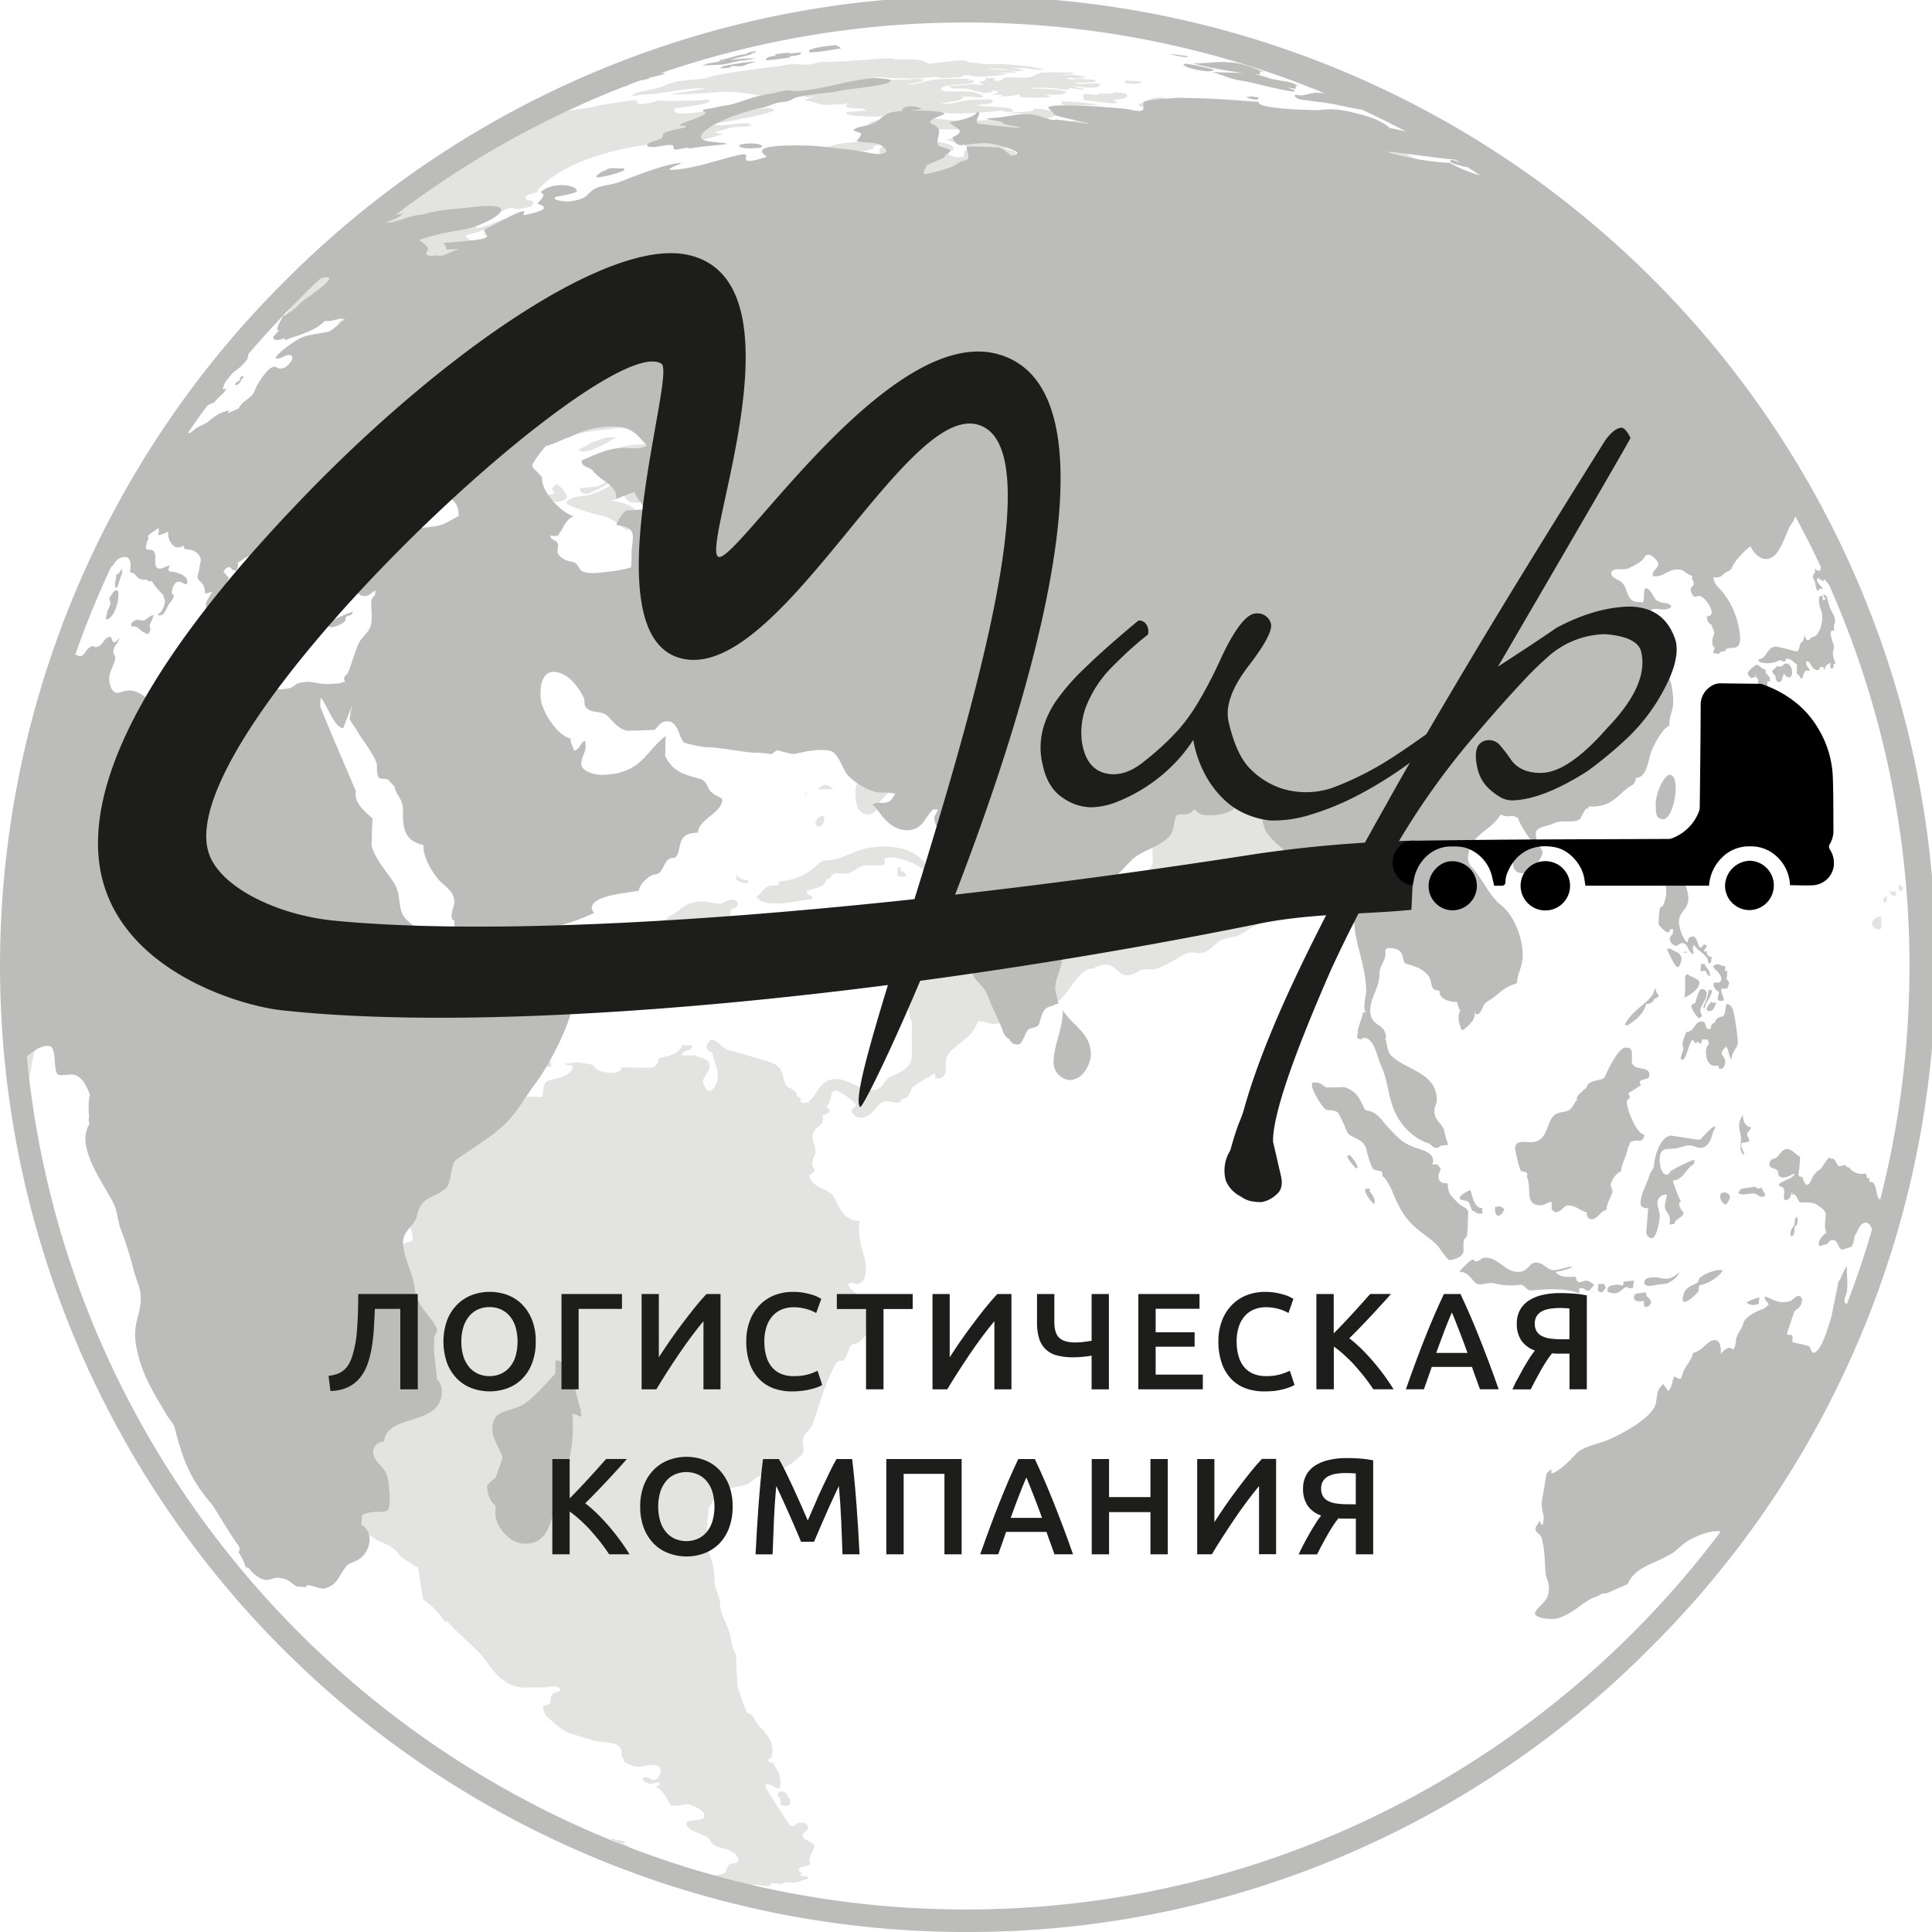
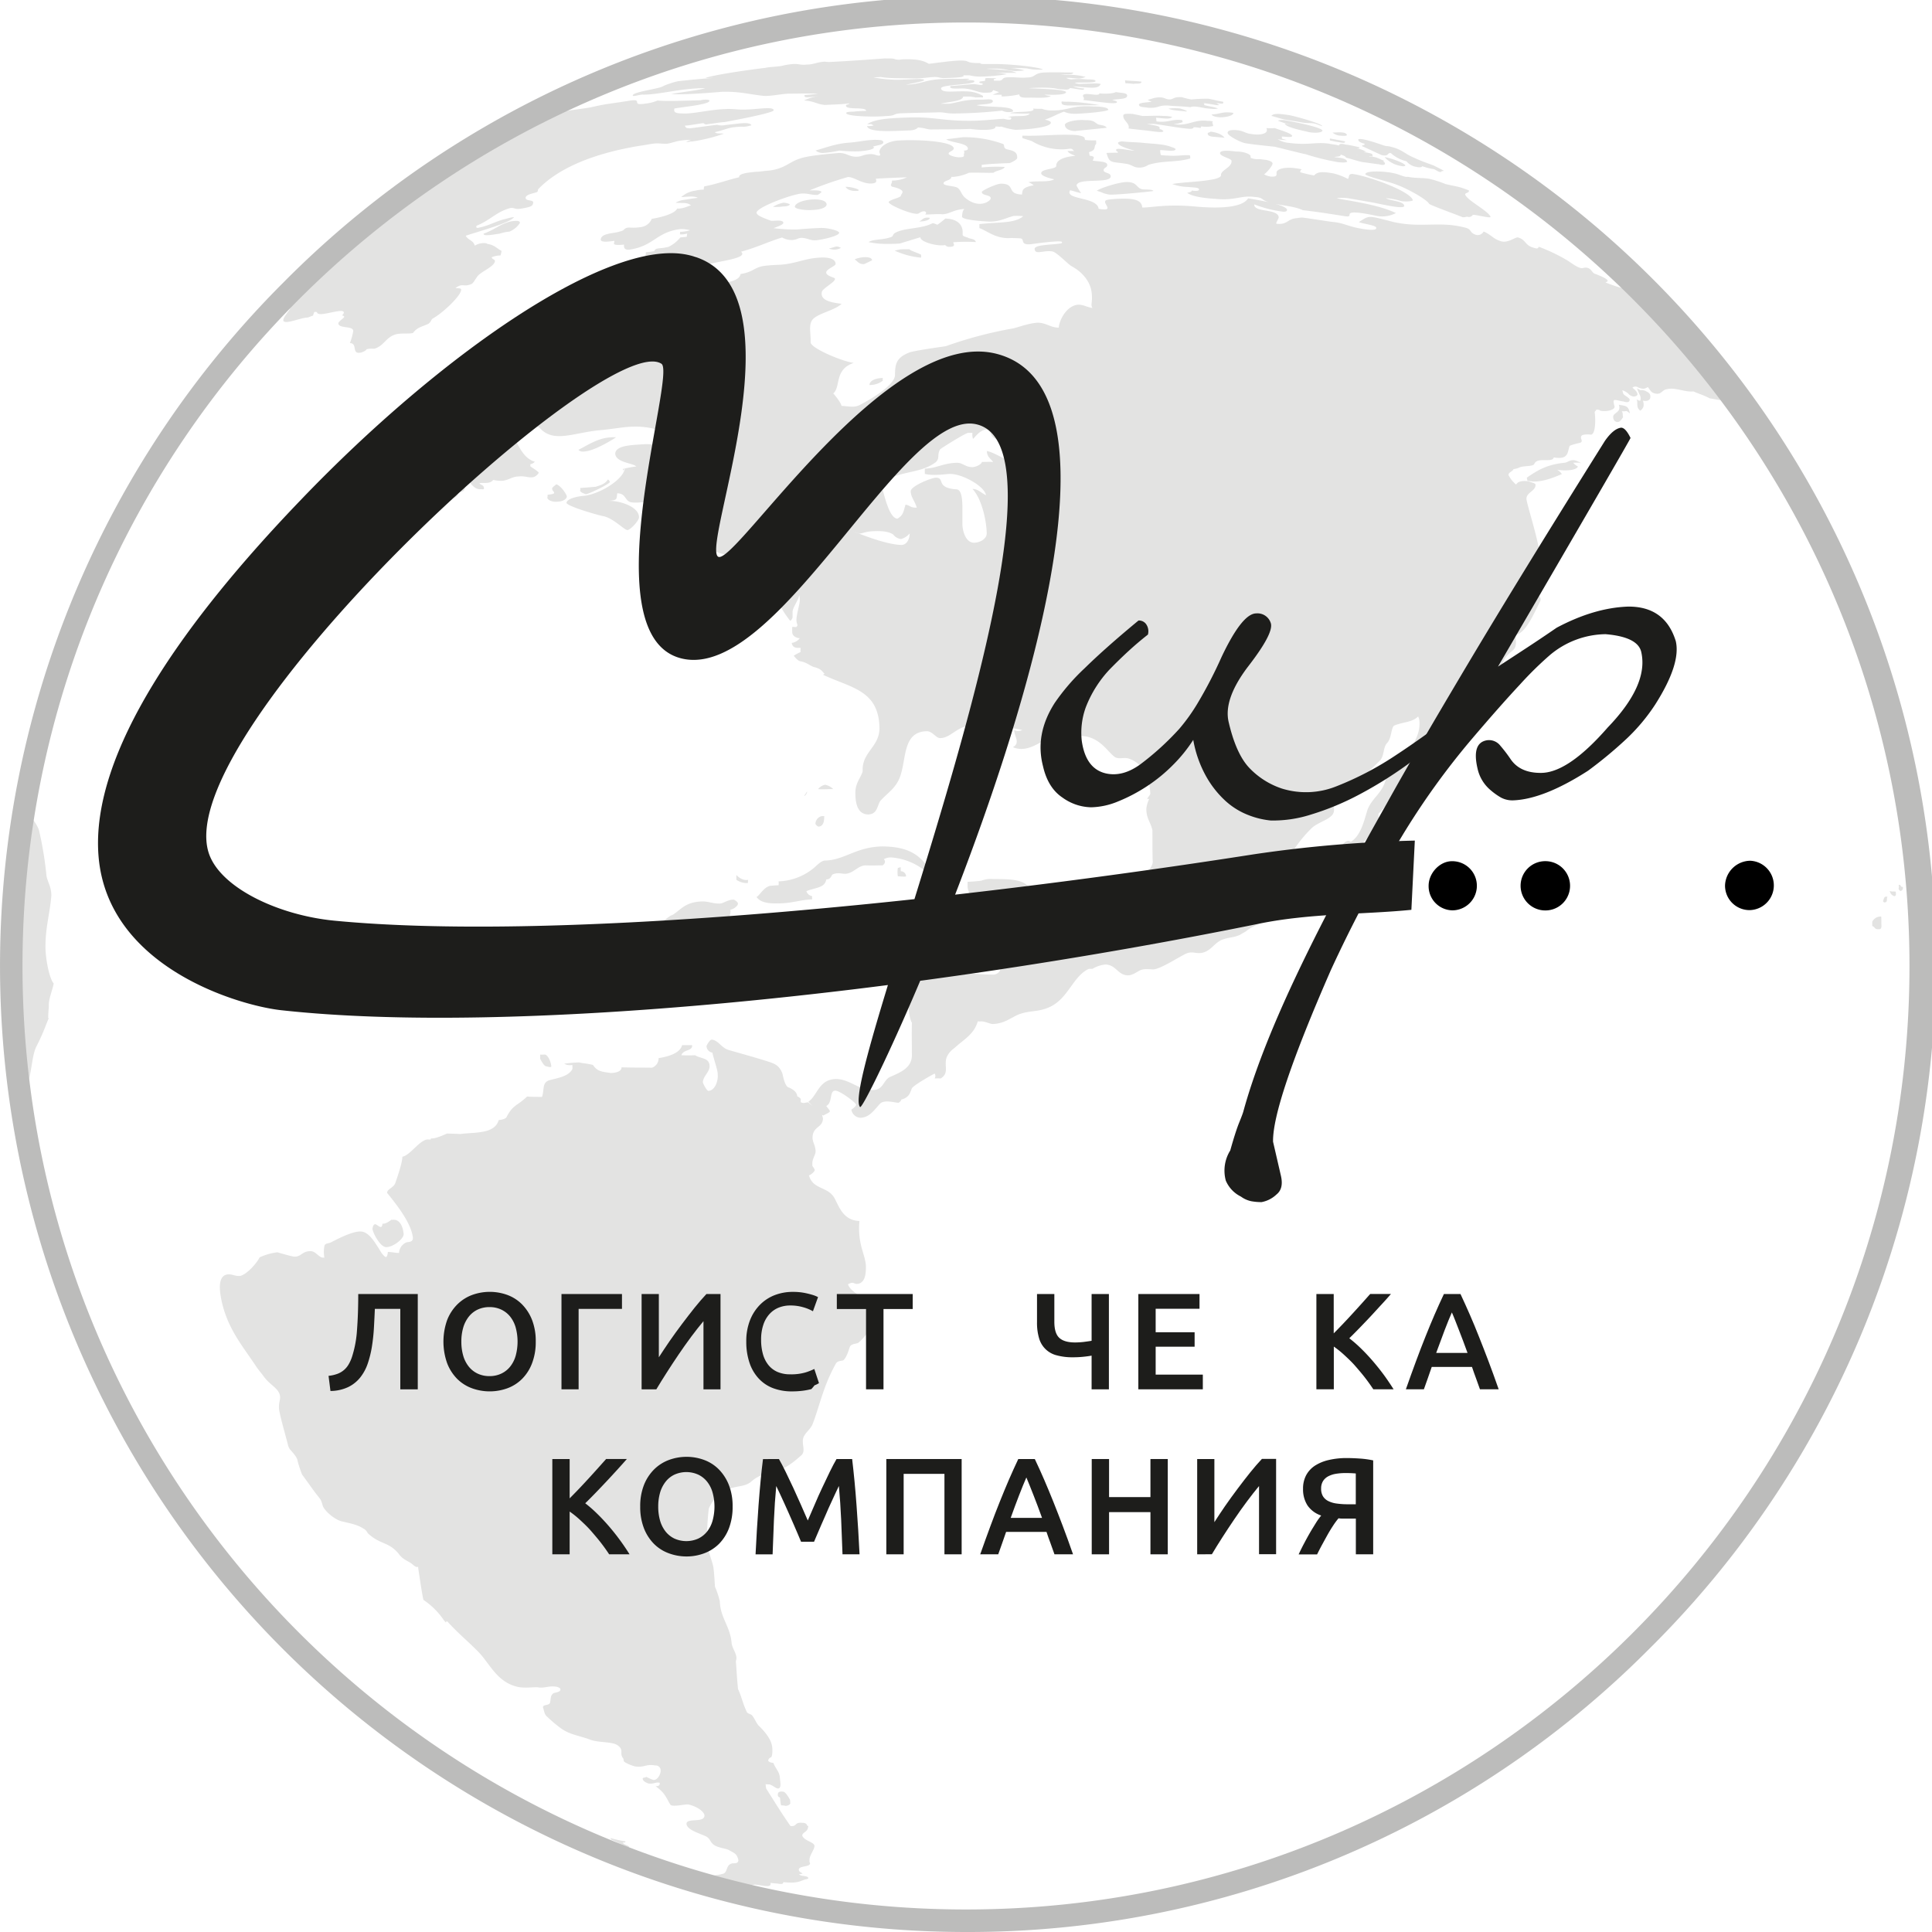
<svg xmlns="http://www.w3.org/2000/svg" id="Layer_1" data-name="Layer 1" viewBox="0 0 595.28 595.28">
  <defs>
    <style>.cls-1{fill:none;}.cls-2{fill:#e3e3e2;}.cls-3{fill:#bcbcbb;}.cls-4{fill:#1d1d1b;}</style>
  </defs>
  <title>ЛК-Мир-лого</title>
  <circle class="cls-1" cx="297.64" cy="297.64" r="294.17" />
  <path class="cls-2" d="M426.6,48.43A8.94,8.94,0,0,0,431,51c1,.24,1.93.41,2-.09C432.56,50.13,428,48.51,426.6,48.43Zm-19.12-8.22c-.53-1.06-8.58-2.64-11.43-3.13a5.27,5.27,0,0,0-2.35.08A19.11,19.11,0,0,0,398,38.45a18.46,18.46,0,0,1-2.12-.39c.15,1.06,4.6,2,7.62,2.69C405.6,41.05,407.39,40.86,407.48,40.21ZM404.68,38c1.12.19,1.75.62,2.78.87-.39-.86-8.5-3.09-10.28-3.4-3-.44-4.78-.62-5.44.24,1.18.3,2.24.66,3.83,1.07,2,.38,3.87.6,5.85,1C403,38,403.35,37.86,404.68,38Zm7.88,6.84c-.93-.3-2.11-.33-3.1-.58-4.22-.58-6.24.58-12.56-.26a7.22,7.22,0,0,1-3.23-1.13,10.42,10.42,0,0,0,2.76.27c-.18-.07-1.07-.27-1.44-.42-.11-.3.14-.54-.15-.66,1,0,3.31.44,3.3-.22-.34-.84-3.74-1.75-5.39-2.38a13.88,13.88,0,0,1-2.57,0c.23.55.21.51.15.65.13,1.09-2.19,1.69-5,1.13-1.35-.06-2.19-.92-4-1.11s-3.24,0-3.06.89,3.86,2.77,5.22,3.05c.9.29,9,1.11,9.25,1.14s9.19,2.3,9.59,2.31a70.64,70.64,0,0,0,9.15,2.3c1.66.35,3.71.33,3.6-.09-.44-1-2.11-1.11-4-1.32,1-.28,2,0,2-.77.77.23,1.54.52,1.66.94,2.38.58,4,1.24,5.72,1.45s3.58.52,4.51.59c1,.39,2,.15,1.72-.34-.19-.71-.81-.3-.23-.76-1.3-.41-1.86-1-3.41-1.2-.4-.21-.92,0-1.33-.24.47.06.83,0,1.29.09-.2-.3-.13-.4-.23-.75a9.51,9.51,0,0,0-2.23-.47c-.22,0-.44-.18-.65-.1.46.05.84-.16,1.25,0a10.88,10.88,0,0,0-2.79-1.09c-.1,0-.43-.06-.33-.06.61,0,.93.05.84-.29a32.4,32.4,0,0,0-4.36-.88C414.09,44.43,412.69,44,412.56,44.83Zm4.81,2.74a2.26,2.26,0,0,0,1.13.14A1.82,1.82,0,0,1,417.37,47.57ZM580.18,277.65s.24.41.46.41c1.15-.09.49-1,.93-1.76C580.43,276.12,580.58,276.74,580.18,277.65Zm2.06-3.11c.32.74.35,1.15,1.42,1.59.68-.06.48-.88.44-1.4C582.73,274.57,583.58,274.86,582.24,274.54ZM576.87,284c0,.4,0,.9,0,1.3,1.07.47.55,1.09,2.17,1,.68,0,.68-.74.66-1.28-.05-1.15,0-1.7-.06-2.61A2.87,2.87,0,0,0,576.87,284Zm-132-231.36c-.05-.14-2.53-1.31-3-1.59-2.12-.82-3.92-1.37-6.26-2.5-2.57-1-3.59-2.53-7.14-3.34-1.12-.3-1.12-.07-2.25-.44,0,0-8-2.89-7.71-1.62.06.51,1,.9,1.93,1.14.07.73-.89.19-.74.75,2.13.92,4.06,1.91,6.08,2.77,2.28.44,1.52-.74,2.76-.65a10.7,10.7,0,0,0,4.82,2.53,4.77,4.77,0,0,0,3,1.72c1,.26,1.67.14,1.86-.2a18.4,18.4,0,0,0,3.46.89c.78.17,1.16.78,2.21.94C444.23,52.53,445.05,52.74,444.87,52.62ZM585,272.66a2.53,2.53,0,0,1,0,1.09c0,.36.16.48.52.78.91-.08.8-1.15.8-1.15-.38-.32-.34,0-.65-.25h.16C585.33,272.67,585.68,272.61,585,272.66ZM415,41.56c-.43-1.23-3.63-.61-4.45-.74a4,4,0,0,0,2,.94C413.82,41.9,415.07,41.92,415,41.56Zm-.57,2c-1.59-.32-3-.58-4.66-.89,0,.31-.14.63.17.63a26.08,26.08,0,0,0,2.95.56C413.52,44,414.6,44.19,414.41,43.56ZM269,45.15c1.5-.44,3.23-.54,3.16-1.34s-1.52-.67-2.57-.73c-3.46.14-4.42.57-7.73.86-4.22.24-7.71,1.66-10.57,2.43a3.53,3.53,0,0,0,2.68.73,32.57,32.57,0,0,0,4.65-.71,44,44,0,0,0,5.67.25C267.39,46.48,270.11,45.84,269,45.15ZM306.69,39c.53-.08,1.33.15,1.85,0a21.15,21.15,0,0,0,4.33,1c3.52-.07,10.92-.74,10.92-2.21,0-.5-1.33-.85-1.88-.9,2.83-1,3.38-1.57,5.9-2.48a7.7,7.7,0,0,0,3.06.64c1.63.07,10.45-.61,10.62-1.24-.12-.83-2.82-1-4.55-1-6.77-.47-7.77,1.33-12.92,1.22a8.28,8.28,0,0,1-3-.51,24.7,24.7,0,0,1-2.72-.07c1.16,1.37-5.69.75-7.07,1.42,2,.12,4,.16,6.08.11-.93,1.27-4.58.44-6.81,1.1.3,0,1.09.06,1.08.28.1,1-1.87.27-2.44.24-3.74.24-6.69.63-10.55.62-8.61,0-11-1.32-19.1-1-6.14.19-9.9.55-12.27,2a5.07,5.07,0,0,0,1.23,0c.23.21.49.24.71.45a6.45,6.45,0,0,1-2,.16c.41,2,7.15,1.58,12.62,1.37,2,0,2.68-.53,3.1-.92,2.15.15,2.32.48,3.83.61,4.12-.05,8.18,0,12.33-.17C302.31,40.22,307.11,40.19,306.69,39Zm229.48,86.48-.34,0c.35.41.9,1,1.53,1.61C537,126.57,536.56,126,536.17,125.48ZM347.35,50.53c1.39.31,2,1,3.15,1.08a4.88,4.88,0,0,0,3.28-.78c4.27-1.43,8.78-.74,12.94-2a1.87,1.87,0,0,0-.13-1c-1.94-.13-4.16.34-6.66.1a15.56,15.56,0,0,1-2.27-.17,5.3,5.3,0,0,1-.18-1.53c2,.09,4.84.6,4.72-.34a2.8,2.8,0,0,0-1.11-.53c-2.53-1.05-5.76-1-9.1-1.37-2.14-.2-3.91-.17-6.06-.4-.4-.07-1.4.11-1.47.46.28,1.13,4,2,5.08,2.39-1.21,0-5.68-1.08-5.64-.28s.47.16.54.89c-.54,0-2.7,0-3.51.09C341.94,50.5,342.18,49.67,347.35,50.53Zm-26-29.09c-1.15-.83-10.63-1.76-14.89-1.71-1.2,0-2.27,0-3.26,0-.54,0-1.18-.05-1.18-.3-4.89.05-2.84-.78-5.93-.78-2.85,0-8.53.9-9.93,1-1.23-.74-2.95-1.48-7.29-1.39-2.59.06-.91.29-2.94.05-.8-.43-1.88-.24-3.33-.31-5.69.42-11.11.81-16.76,1.09a7.82,7.82,0,0,1-1.7-.1c-2.71.19-3.32.89-5.54.9-2.08.24-2.49-.33-4.5-.14-2.23.19-3.12.63-4.33.7-1.46.19-2.74.17-4,.46-3.46.41-15.31,2-18.38,3.1.94.13,1.32-.06,2.4,0-3.64.25-7.21.61-10.79,1a17.69,17.69,0,0,0-2.53.71,13.85,13.85,0,0,0-2.49,1c-1.79.75-8.54,1.58-9,2.58-.26.74,2.2-.26,3.17-.14,5.17,0,11.69-2,19.12-2-1.57.59-7,1.2-10.44,1.79,2.94.33,10.7-.25,15.63-.67,5.76-.13,8.55.85,12.84,1.25,2,.18,5.26-.57,7.59-.67,3.26,0,7-.15,9.2.06-1.41.12-2.73.27-4.15.35-.4,1.05,1.25.69,4.22.37a14,14,0,0,0-4.44,1.33c3,.11,4,1.18,6.5,1.37,2.56-.17,5-.14,7.54-.51-.28.43-1.15.34-1.11.7,0,1.51,6.19.22,6.22,1.65a35.2,35.2,0,0,0-3.82.21c-.4.06-2.37-.06-2.31.48.09,1,8.63,1.23,12.13.89,3.59-.1,2-.8,5.1-.86,3.87-.16,7.66-.17,11.56-.3,1.36,0,2.23.4,4.61.37,5.22-.08,9.16-.32,14.63-.88a4.4,4.4,0,0,0,1.87.46c1,0,1.51-.14,1.52-.33-.2-1.77-8-1-11.24-1.82,1.82-.37,5-.16,5-1.26-.14-.85-2.12-.41-3.83-.44-4.88-.07-6.58.79-9.48,1.25l-2.76,0c2.14-.58,6.88-.73,6.9-2.2.68,0,1.62,0,2.29,0,.45.13,1.09.12,1.52.29a14.72,14.72,0,0,1,2.3,0c0-.25,0-.26,0-.5a10.11,10.11,0,0,0-4.58-1.36c-3.83-.26-8.24.7-8.33-1,.27-1.2,10.21-1,10.28-2.1,0-.61-2.19-.3-3.76-.3,1.66,0,1.77-.2,2.26-.48a14.22,14.22,0,0,0-2.26,0c-1.75,0-5-.11-8,.19-3.91.43-5.14,1.49-9.37,1.6.73-.16,5.59-1,5.61-1.39s-.74-.23-1-.36c-2.61,0-4.85.24-7.5.25a44.21,44.21,0,0,1-7.07-.74c.67-.07,1.56-.05,2.23-.12,3,.49,6.18.33,11.14.45,2.85-.18,3.85-.39,5.26-.45s1.92.36,3,.33c3.06-.08,6.93-.21,6-.85h1.95a13.8,13.8,0,0,0,3.29.39,53.62,53.62,0,0,0,8.22-.74,23.48,23.48,0,0,0-4-.47c3,.1,5.94,0,7,.1-1.75-1-5.37-1-9.28-1.29a23,23,0,0,1,3-.05c3,0,3.11.6,6,.77.67-.07,2.41-.12,2.67-.24a19.17,19.17,0,0,0-4.19-.72,44,44,0,0,1,4.45.09c.68,0,1.55.27,2.23.32A20.63,20.63,0,0,0,321.34,21.44Zm26,34.65C345,56,338.85,58,337.93,58.78c1.63.43,2.27,1,4,1.18,2.1.13,13.23-1,13.43-1.11-.11-.58-2.92-.41-3.44-.53C350,57.85,350.48,56.17,347.38,56.09ZM194.09,31c-5.42.91-7.08.89-12.09,2.08-3.58.61-5.87.73-9.27,1.52-2.4.62-3.23,1.82-5.68,2.45.26-.35.79-.46.92-.87h-1.09a37.74,37.74,0,0,1-6.25,2.53,7,7,0,0,1-1.81.54c.56-.31.88-.81,1.32-1,.08-.35-.29-.36-.85-.21A295.13,295.13,0,0,0,83.84,95.6c.59-.28,1.19-.55,1.81-.86.82-.11,1.87-.41,1.49,0,.83.07.81-.12,2-.13,1.49,0-3.5,4.26-1.26,4.58,1.55.23,5.09-1.35,7-1.35a14.68,14.68,0,0,1,1.56-.59c.13-.45.26-.67.39-1.12,1.46-.15.3.41,1.64.63,1.88.29,8.12-2.1,7.41-.2-.08.24-.41.4-.41.65.46.17.57.1.58.45-.22.44-1.38,1.12-1.77,1.78-.39,2,5,.74,4.53,2.74a19.49,19.49,0,0,1-1,3.53c2.58.06.27,3.64,3.5,2.9.85-.31,1.43-.57,1.64-1a6.9,6.9,0,0,1,2.35-.15c3.09-.88,3.53-3.59,6.74-4.47,1.79-.41,3.67-.06,5.19-.38,1.37-1.76,2.31-1.75,4.74-2.82.77-.52.9-1.25,1.22-1.55,3-1.62,8.47-6.72,8.87-8.73.21-.86-.68-.58-1.72-.79,2.38-1.67,2.46-.1,5-1.25.55-.29,1.29-1.76,1.83-2.4,1.09-1.41,5-2.85,5.31-4.51.15-.72-.73-.49-1-1.28a6.69,6.69,0,0,1,2.72-.56,6.5,6.5,0,0,0,.33-1.42c-1.63-.83-2-1.8-4.56-2.19,0,0,0-.13,0-.13a5.22,5.22,0,0,0-3.68.72c-.43-1.66-2-1.65-2.8-3.06,4.28-1.44,13.86-4,14.88-5.76a14.09,14.09,0,0,0-2.4.53c-2.85.59-5,2-8.14,2.68-1.22.34-1.12-.09-1-.54,4.14-1.61,6.12-4.33,10.46-5.46,1.29-.16,1.17.46,3.09.23,2.49-.44,3.81-.65,3.88-1.74.4-1.2-2.55-.44-2.3-1.77.36-1,2.44-1.2,3.6-1.66a2,2,0,0,0,.23-.81c5.25-5.55,15-10.7,31.08-13.38,1.45-.18,2.67-.46,4.28-.68,1.79-.27,2.46.08,4.46,0,1.3-.21,2.66-.79,4.43-1s2.19-.15,2.88-.2c-.46.17-1.08.44-1.54.6.91.17.8-.12,1.87-.09a50.44,50.44,0,0,0,9.81-2.41c-1.37-.14-2.21.09-2.82-.46,2.41-.48,4.29-1.43,6.07-1.53,3.31-.39,2.34.2,5.2-.57-.28-1-3.23-.63-4.3-.51s-2.58.28-3.69.42a5.58,5.58,0,0,1-2.59-.07c-2.83.32-5.47.73-8.3,1.08-1.41-.09-1.16-.11-1.66-.81,2.07-.16,3.83-.57,5.79-.79a1.18,1.18,0,0,0,1.36.29c1.8-.15,3.34-.51,5.12-.62.55-.09,14.75-2.69,15.13-3.59.16-1.31-5-.34-8.25-.28-2.65.16-4.12-.3-6.84-.12-4,.1-9.17,1.35-12.17,1.36-2.3-.06-3.71,0-3.32-1.54,2.57-.5,10.6-1.2,10.82-2.36,0-.55-2.08-.39-2.72-.18-4.75.12-10.69.35-13.3.08a12.71,12.71,0,0,1-3.65.93C194,32.69,198.46,30.35,194.09,31ZM114.76,378.64c.23,1.44,2.33,5.44,4.13,5.62,2.2.07,5.52-2.53,5.49-4.05-.28-2.46-1.2-4.38-3.11-4.39-.18,0-.5.11-.57-.05-.77.54-1.82,1.36-2.86,1.28-.13,2.12-1.56.21-2.21.16S114.78,378.35,114.76,378.64ZM153.94,72a12,12,0,0,1,3-.63,7,7,0,0,0,3.23-2.63c.14-.9-1.34-.69-2.68-.55-3.51.86-4.91,2.53-8.51,3.82C149,72.9,151.66,72.29,153.94,72ZM369.46,58.39c0,.59-1.72.45-2.22.3-.18.58-.91.51-1.44.74,1.58,1.13,5,1.61,8.83,1.85,6,.59,7.72-1.19,12.06-.58,2.67.19,1.81.83,4,1.53,4.11,1.25,7.61,1.09,10.77,2.54,4.51.49,8.72,1.2,12.91,1.84,2.5.39.57-.83,2.23-1.09,1.41-.27,5.67.58,7.58,1a9,9,0,0,0,5.92-.88c-3.61-1.67-7.79-2.66-13.6-3.71-2.14-.38-2.95-.45-4.64-.87a13.73,13.73,0,0,1,3.37,0c2.5.41,5,.88,7.31,1.26,3.19.59,10.5,2.39,10.12,1s-4.13-1.4-5.64-2.25a20.19,20.19,0,0,1,4.66.88c1.47.25,3.7.08,3.64-.29-.94-2.8-13.13-7.17-18.16-8-1.95-.37-1.32,1-1.85,1.48a18.77,18.77,0,0,0-4.5-1.72c-3.95-.71-5.1-.3-5.9.64a35.66,35.66,0,0,1-4.32-1c.13-.66.13-.54.5-.9a26.35,26.35,0,0,0-3.12-.45c-1.95-.1-3.66.17-4.41.91s.75,2-2.07,1.78a5.8,5.8,0,0,1-2-.69c.93-.62,2.8-2.84,2.59-3.46s-1.66-1-2.72-1.06c-2.58-.41-1.55.19-4-.51.08-.24-.2-.54,0-.54-.19-.71-2.17-1.47-4.53-1.45-2.66-.35-5.11-.44-4.9.63.22.9,3.45,1.55,3.52,2.19.24,2.08-3.41,2.92-3.24,4.46.06,2-12.06,2-15,2.75,2.9.93,3.36.75,6.17,1C368.59,57.83,369.41,57.88,369.46,58.39ZM147.72,148.87c1.48-.22,3.24.32,4.24-1a11,11,0,0,0,3,.26c2-.32,2.88-1.25,4.66-1.32,2.36-.24,3,.47,4.69.21a2.78,2.78,0,0,0,1.68-1.34c0-.42-2.66-1.94-2.56-2,0-.2-.08-.56.07-.7a2,2,0,0,0,1.29-.72c-4.07-1.18-5.24-6.07-7.17-8.55-1.05-1.37-1.65-3.13-4.06-2.82a2.13,2.13,0,0,0-1.18,1.25c-.27,2.45,2.74,3.4,3.32,5.3a9,9,0,0,1-.12,1c-1.25-.12-1.22-.78-2.14-.65a6,6,0,0,0-2.45.87c.25.13.42.35.67.48a8.77,8.77,0,0,1-.12,1c-.8.13-1.87.27-2.67.34,0,.17,0,.44-.07.57A5.81,5.81,0,0,1,147,141a8.74,8.74,0,0,1-4.25.55c-.13,1.1,0,2-.32,3.77a2.45,2.45,0,0,0-1.57-.13c0,1,1.25,1.12,1.25,1.54s-1.2,1.25-1.25,2c-1.46.22-1-.09-1.8-.45-.21,1.42-1.31,1.53-1.31,2.57-.16,1.4.53,2.7,2,2.52a1.79,1.79,0,0,0,1.48-1.57c.36-.2.83-.23,1.2-.39,1.16-.11.56-2.2,1.84-3.33,1.1,1.33,2.15,2.82,3.95,2.65.27,0,.93.1.89-.1C149.21,149.31,148.05,149.53,147.72,148.87ZM361.57,38.23a7.92,7.92,0,0,0,2.8-.6c.07-.28-.17-.33-.1-.61-3.28-.44-4.13.86-7.92.39-.1-.52-.05-.6-.15-1.13,2.57.19,4.23.56,5-.26a11.85,11.85,0,0,0-2.64-.29c-2.36-.15-3.74,0-6.57,0-1.13-.25-2-.42-3-.63-2.72-.13-3.07,0-2.83,1.08s2,2.06,1.56,3.4c2.35.34,5.64.62,6,.7.88.07,4.74.77,4.73.12a1.76,1.76,0,0,0-1.11-.62c-.12-.22,0-.32-.07-.53-.22-.62-3-.74-3.82-1.09a12.91,12.91,0,0,0,1.76,0c2.74.24,7.88,1.28,10.84,1.49,1,.14,1.85-.06,1.66-.45a12.33,12.33,0,0,1,2.19.23c.18-.22.07-.47.35-.47a9.38,9.38,0,0,0,3.53-.13c0-.43-.11-.48-.16-.92-.07,0-.27.07-.2.08.22-.25.07-.54.39-.54a5,5,0,0,0-1.72-.2C367.88,36.67,366.19,39,361.57,38.23ZM339.13,25.85a8.7,8.7,0,0,0-2.22-.13c-.71,0-3,.12-4.41.13a3.34,3.34,0,0,1-1.37-.37c2-.14,6.31.16,6.44-.49-.07-.67-2.22-.42-3.44-.59a23.43,23.43,0,0,0-4,.06,4.55,4.55,0,0,1-1.67-.47c1.56-.07,3.35.28,4.16.21a6.81,6.81,0,0,0,1.86-.5,19.07,19.07,0,0,0-5.66-.64c-.76,0-1.76-.2-2.51-.11,1.81-.2,4.25.27,4.36-.59-3.74-.06-6.6-.14-9.29,0-2.93.3-2.35,1.45-4.67,1.5-2.28.23-3.67-.13-6-.05s-1.23.7-2.66,1.05h-1.81c0-.27,0-.25,0-.52a1.35,1.35,0,0,0,.74-.26c-.45,0-1.05,0-1.5,0-2.15-.06-1.92-.08-1.93.65,0,.43-1.79.16-1.81.59s1.08.23,1.07.6c0,.55-2.3,0-2.57,0-1.5,0-5.33.53-7.4.57,0,.43-.27.38.14.6.58.31,2.4.18,3.48.17,3.16,0,5.06,1.43,7.14,1.3,2,0,2-.14,2.42-.81.69.25,1.13.4,1.82.63-.83.37-1.38.52-1.94.81.81,0,1.92,0,2.73,0,0,.27,0,.28,0,.54a28.24,28.24,0,0,0,5.44-.65c-.05,1.09,1.43,1.06,3.69,1,2.53.06,5.48.15,6-.56a5.8,5.8,0,0,1-2-.37c2.66.11,6.59.15,6.72-.75-.2-.95-9.47-1.07-11.5-1.22a50.34,50.34,0,0,1,6.15-.13c2.36.11,2.76.49,4.53.5,1.53.17,1.65-.06,2.06-.43,1.52.2,2.1.33,3.17.48s1.1,0,1.15-.34a11.84,11.84,0,0,1-3.48-.69C335.84,27,338.53,27.57,339.13,25.85Zm12.57-.69c-1.91-.26-4.13-.24-5.05-.42a4,4,0,0,0,.13.92,18.12,18.12,0,0,1,2.45.19C350.12,25.64,351.77,26,351.7,25.16Zm-7.9,3.2c-.56.43-3.34.66-5.05.39,0,1.25-5.09-.7-5.07.83.09.51.58.47.11,1.24,5.43.62,10.44,1.47,10.38.61-.09-.36-1.13-.52-1.53-.59,1.74-.49,4.94-.1,4.63-1.52C347.22,28.6,345.36,28.65,343.8,28.36Zm33.11,3c-1.81-.29-2.82-.62-4.59-.94a47,47,0,0,0-5.24.23,25.58,25.58,0,0,1-2.92-.7c-2.94-.18-2.53.84-4.13.66-.8-.06-1.44-.57-2.23-.58-2-.18-3.43.67-4.19.71a5.21,5.21,0,0,0,1.24.59c-1.13.28-4.06.2-3.91,1s1.69.63,2.72.86c3.58.22,3-.86,6.39-.66,2.62.23,4.1.19,6.76.49.85-.41,2.59-.07,4.69.34,2.07.18,2.58.33,3.77.07-1.45-.58-2.5-.56-4.38-1.1.34-.07.22-.46-.11-.56,3.15.35,3.82.74,5,.6-.37-.12-.71-.48-1.08-.6C376.62,31.91,377,32.2,376.91,31.33ZM380,34.76c-3.64-.46-3.69.36-6.69.51.24.47,1.19.75,2.12.83C377.09,36.31,380.22,35.69,380,34.76Zm-2.69,7.69c-.7-.92-2.06-1.61-4.32-1.89-.29.35-.94.18-.88.68.13.87,1.51.87,2.3.93C375.84,42.33,376.27,42.32,377.33,42.45Zm-12.56-8.19c2.63.41-.9-.87-1.43-.87a15.83,15.83,0,0,0-3.28.08C360.91,33.94,362.46,34.06,364.77,34.26Zm-33.51,6.12c1.05-.12,9.74-1,9.74-1-.26-.68-1.77-.86-2-.91-1.61-.15-1.17-1.54-4.63-1.45-2.71-.24-6.3.54-6.24,1.49S329.07,40.28,331.26,40.38Zm-1.79-7.88c.67,0,9.36-.09,9.37-.09a67.12,67.12,0,0,0-9.76-1.08,10.14,10.14,0,0,1-1.94-.08c0,.31-.13.39.05.65C327.16,32.27,328.27,32.52,329.47,32.5ZM459.23,66.74c-.74-1.8-7.16-5-7.78-6.78-.19-.56,1.29-.47,1.16-1.27-3.17-1.33-4.26-1.24-7.27-2a33.89,33.89,0,0,0-5.07-1.62c-2.65-.36-3.68-.09-6.52-.59-1,.2-2.74-.85-4.44-1.13-2.76-.64-8.76-.85-8.62.37.46.66,7.4,2.35,8.7,2.86,4.26,1.4,10.39,5,10.92,6.2.37.45,9.33,3.68,10.29,4.13.92.14,1-.25,1.69-.09a1.42,1.42,0,0,0,1.5-.61C454.64,66.06,459.69,67.48,459.23,66.74Zm-281,71.83c.4.52,1.1.69,2.15.5,2.61-.24,7.47-3,9.43-4.33C184.92,134.48,181.81,136.78,178.28,138.57Zm.48,12.52c0,.63,1.57,1.09,1.81,1.18,1.11-.14,7.09-3.05,7.37-3.72a1,1,0,0,0-.59-.8c-.91,1.38-2.11,1.69-3.71,2.22-1.65.15-3.16.27-4.82.39C178.78,150.57,178.92,151,178.76,151.09ZM231.81,284c-4.15,0-5.75.84-8-.15a4.6,4.6,0,0,0,1.25-3.59c.8,0,2.4-1.14,2.31-1.89,0-.38-1-1.21-1.41-1.18-1.76,0-3.05,1.21-4.25,1.21-2.3,0-3.26-.64-5.25-.65-5.7.11-6.78,2.87-9.78,4.48.14-.1.34-.29.53-.45a19.81,19.81,0,0,0-4.36,3.52c2.11-.05,4.25,0,6.41,0,1.23.69,2.21,1.37,3.13,1.35s1.1-.86,1.76-.85c2.26.06,2,3,4,3,1.73,0,1.53-1.73,2.11-2.22,1.71-1,6-.46,7.94-.54,1.33.06,1.47.38,2.12,0a6.44,6.44,0,0,1,.18,1.37c1.08-.23,2-2,2.15-2.75C232.43,284.71,231.94,284.16,231.81,284ZM168.72,152.45c0,.24,0,.6-.07.84-.06.74,1.58,1.54,3.34,1.26,1.62-.06,2.65-.91,2.65-1.55s-1.87-3.46-3.29-3.78c-.29.4-1.26.89-1.21,1.3C170,151.6,172.35,152.06,168.72,152.45Zm26.11,132.07c-.4,0-4.74,1.11-5.12,1.88.45,1,1.93,1,2.72,1,2,0,4.27-.16,4.27-1.89C196.76,284.89,195.23,284.52,194.83,284.52ZM283.2,68.24c2.19,0,3.44-.66,3.24-1.14C284.4,66.81,284.25,67.8,283.2,68.24ZM166.41,324.93a8.88,8.88,0,0,1,0,1.26c.3.53,1.19,2.39,2,2.38.39.08,1.41.44,1.46,0-.18-1.85-1.21-3.6-2-3.65A14,14,0,0,1,166.41,324.93ZM264.06,58.82c1.93-.17-1.68-1.34-3.55-1.25C261.06,58.36,262,58.91,264.06,58.82Zm2.15,22.55c.25-.05,2.48-1.16,2.48-1.16,0-1.37-3.64-1.14-5.37-.27C264.27,80.46,264.5,81.42,266.21,81.37ZM229.74,272.08c.18,0,.53,0,.7,0,0-.25.06-.77,0-1-1.4.36-3-.79-3.53-1.51a13,13,0,0,0,0,1.53A5.91,5.91,0,0,0,229.74,272.08Zm18-26.86c.41.09,1.05-1,.91-1.36A9.77,9.77,0,0,1,247.76,245.22ZM3.46,297.64a296.43,296.43,0,0,0,2.86,41c.65-1.73.34-2.53.93-3.31a6.93,6.93,0,0,0,1.89-3.68c.77-3.54.9-6.63,2-9.08a61.45,61.45,0,0,0,3.15-7.08c.35-.79.34-.9.74-1.81-.13,0-.05,0-.18,0,0-2.06.24-3.15.19-4.3.08-1.91,1.16-4.47,1.51-6.35-1.43-1.64-2.58-8-2.54-11.43,0-6,1.41-10.38,1.81-15.7,0-2.82-1.29-4.31-1.52-6.25A107.47,107.47,0,0,0,12,255.74a10.86,10.86,0,0,0-3.09-4.41,15.31,15.31,0,0,1-1.15-4A296,296,0,0,0,3.46,297.64Zm248.61-54.5c1.81.16,3.87-.08,4.66,0a4.73,4.73,0,0,0-2.5-1.34A3.69,3.69,0,0,0,252.07,243.14Zm1.18,8.31a2.48,2.48,0,0,0-2,2.4,1.93,1.93,0,0,0,.9.84c1.81-.05,1.8-2.25,1.81-3.24A3.47,3.47,0,0,1,253.25,251.45Zm24.31,17a4.38,4.38,0,0,1,0-1.2c-.08.06-.3-.05-.37,0s-.41.19-.55.16a8.27,8.27,0,0,0,0,2.58c.13,0,2.48.24,2.54,0A1.63,1.63,0,0,0,277.56,268.44Zm-27.17,16.22a20.11,20.11,0,0,0-5.73,1.38,3.89,3.89,0,0,1,.36-.34,2.06,2.06,0,0,0-1.62,1.55c2.06.34,3.74,1,5.92,1,1.46,0,2.92-1.58,2.87-2.57C252.21,285.18,250.93,284.66,250.39,284.66Zm-10.54-6.32c4.12,0,7-1.17,10.39-1.23a3.62,3.62,0,0,1,0-1,2.26,2.26,0,0,1-1.78-1.54c2.81-1.16,5.68-.92,6.12-3.62,1.53,0,1.48-1.26,2-1.55,1.53-.65,2.73-.18,3.79-.18,2.59-.05,3.81-2.49,6.32-2.6,1.89.1,3.47,0,5.26,0,1.05-.77.76-1.52.36-1.9a4.51,4.51,0,0,1,2.54-.52,18.82,18.82,0,0,1,10.15,4.1,10,10,0,0,1,1.64,0c-3-4.81-6.6-7.48-14.86-7.51-8.08.15-11.69,4.3-17.7,4.35-1.2.13-2.78,1.85-3.07,2.07a17.91,17.91,0,0,1-11.12,4.34,4.39,4.39,0,0,1,0,1.2c-.67,0-2,.13-2.68.19-2,.55-3.2,3-4.1,3.42C234.41,278.37,237.79,278.41,239.85,278.34ZM280.24,76.8c-3.41,0-2.6,0-4.58.42a24.55,24.55,0,0,0,8.13,2.16,2.77,2.77,0,0,0,0-.91C282.43,77.76,280.39,77.23,280.24,76.8ZM185.59,566c-1.23-.39-1.53-.21-2.27-.54.11.29.1.21.21.5a5.29,5.29,0,0,0,3.4,1.39,3.34,3.34,0,0,0,2,1.07c.25.1.57.07.89.2-.39-.16-.11-.26-.27-.65-1-.28-1-.9-1.53-.94C187.19,566.78,186.49,566.19,185.59,566Zm6.76-421.59-.44.07C192,145.37,192.21,144.75,192.35,144.4Zm-4,422.43c2,.85,3.19,1.61,5.12,2.39.31,0,.24-.31.52-.19-.74-.57-1.67-.6-2.15-1.32.7.08,1.09-.27.8-.39a30.41,30.41,0,0,1-4.48-1C188.16,566.64,188.22,566.54,188.33,566.83Zm4-422.43.14,0v0C192.48,144.09,192.42,144.2,192.35,144.4Zm305.57-5.5c.89.29,1.57-.74,1.3-1.47a2.07,2.07,0,0,0-.69-1.18c1-.05.84-.83,1.64-.8.5.2.55-.75,1.05-1.37a1,1,0,0,1-.17-.76c-1.09-.32-1.38.23-2.56,0,.08.07,1.69,1.61.95,1.32a3.17,3.17,0,0,1-1.8-1.62,3.46,3.46,0,0,0,.44,2.12c0,.49-.49.55-.36,1s.73.72.79,1.1S496.51,138.68,497.92,138.9Zm-.83-10.06a1.36,1.36,0,0,0,1.14,1.18c1,.19,1.78-1.48,1.88-1.47-.21-.65,0-1.36-.43-1.86,1.84.15,1.11-.46,2.52.68-.45-2.27-1.09-2.31-3.41-2.65C499.7,127.36,496.63,127,497.09,128.84Zm7.2-5.8c.51,1.29-.33,2.32,1.08,3.49,1.09-.74,1.29-1.59.85-3.09,1.64.35,2.55-.38,2.22-1.76-.22-.75-1.07-1-1.52-1.28-1.91-.64-.77.39-2.5-.77.7,2.3,1.32,2.27,1,3.73C505.43,123.65,504.47,123.26,504.29,123Zm-24.54,21.68c2.72.45,6,.18,6.44-1a4.06,4.06,0,0,1-1.45-1.16c.68,0,1.19-.05,1.87,0,.18,0,.37.21.51.09a8.5,8.5,0,0,0-1.88-.84c-1.56-.25-2.32.76-3.28.77-5.49.58-8.26,2.36-11.52,4.58,0,.3.2.67.14.95.38.12.86.08,1.24.19,3.23.4,7.38-1.37,9.42-2.25A4.36,4.36,0,0,0,479.75,144.72ZM272,117.3a3.38,3.38,0,0,1,0-.84c-2.07.05-4,.7-4.12,2.14.13.08.44,0,.6,0A6.3,6.3,0,0,0,272,117.3Zm.94-42.15c1.55,0,3.22,0,4.41-.15,0,0,5.44-1.67,6.23-1.89,0,1.47,5.24,2.86,7.64,2.4a1.64,1.64,0,0,0,1.3.55c1.94-.06,1.43-.69,1.16-1.41a52.51,52.51,0,0,1,7-.07c-.19-1.08-2.17-1-2.45-1.36-.69-.21-1.62-.44-1.63-.88v-1c0-1.18-.71-3.88-5.33-4a28.7,28.7,0,0,1-2.45,1.92,6.57,6.57,0,0,0-1.45-.51c-3.49,1.87-8.64,1.34-11.57,3-.84.51-.49,1-1.18,1.27-2.65,1-5.54.58-7,1.58A26.61,26.61,0,0,0,272.94,75.15ZM241.29,63.61c1.07,0,2-.23,2.08-.66a4.56,4.56,0,0,0-2-.49,9.6,9.6,0,0,0-3.22,1.27A14.67,14.67,0,0,0,241.29,63.61Zm17.83,12.75c-1.64-.79-1.58-.23-3.72.2A4.11,4.11,0,0,0,259.12,76.36ZM67.9,398.72c1.48,10,6.9,16,10.94,22.18.87,1.32,1.31,1.68,2.3,3.05,1.52,2.11,2.83,2.73,4.19,4.24,2,2.46.21,3.31.71,6.39.37,2.27,2.32,9.09,2.7,10.66a3.48,3.48,0,0,0,.86,1.63c.68.75,2,2.22,2.08,3.2a34,34,0,0,0,1.41,4.28c2.4,3.25,3.21,4.55,5.46,7.38.69.9.8,2.33,1.15,2.76,1,1.67,3.83,4,6,4.35,2.43.6,4.31.89,6.21,2.1,1,.49,1.17,1.18,1.53,1.58,3.77,3.47,6.45,2.5,9.49,6.34,1.33,1.86,3.08,2.11,4.29,3.25,2.15,1.85,1.42-.67,1.7,1.52.53,3.22.92,6.39,1.54,9.31a23.17,23.17,0,0,1,6.39,6.4.15.15,0,0,1,0-.07c1.2,1.69,0-.84,1.5.89,3.12,3.39,6.58,6.19,9.57,9.36,3.4,3.85,5.58,9,11.89,10.3,2.31.37,5.07-.08,6,.08,1.88.36,3.36-.59,5.63-.19.39.06,1.16.35,1.23.71.17,1-1.7,1.05-2.18,1.32-.9.7-.7,1.31-1,2.84-.25,1.1-2.55.42-2.13,1.69s.38,2,1.29,2.73a42.87,42.87,0,0,0,4.28,3.6c2.91,2,5.48,2.12,9.07,3.47,2.38.88,6.7.54,8.26,1.66,2.14,1.48.48,2.52,1.73,4a2.47,2.47,0,0,1,.21.92c.31.52,2.59,1.41,3.51,1.62,3,.4,3.22-.84,6.17-.3a1.5,1.5,0,0,1,1.66,1.31c.2,1.36-1.09,3.37-2.27,3.13a13.49,13.49,0,0,1-2.12-.93c-.59.41-1.28.1-1.08.68,0,.73,1.42,1.24,1.66,1.35,1.8.28,2.15-.52,3.53-.21.15.93-.57,1.08-1.28,1.07,2.9,2,3.24,3.46,4.55,5.65.62.91,4.79-.27,5.69,0,2.43.57,4.41,1.94,4.81,3.11.46,2.86-5.87.69-5.49,3,.46,1.84,3.85,2.65,6.17,3.78,1.17.8,1,1.44,2.06,2.39,1.24,1,3.35,1.11,4.72,1.68,1.87,1.09,2.5,1.1,3,3.06.11,1.06-.93,1.11-1.74,1.07-2.27.4-1.4,2.87-3.05,3.25-2.69.76-6,.64-9.38.62a4.83,4.83,0,0,0,2.15.52c2,.36,5.5,1.86,6.82,2a5.7,5.7,0,0,1,1.47.23c.38.11,1,.3,1.39.4,1.29.07,2.41.42,3.75.56,3.07.46,1.56-.91,3.73-1,1.92.06,5.3,1.27,4.75-.56.86.18,1.8.13,2.62.31,1.14.09,1.26,0,1.37-.53,4,.41,4.74-.1,6.55-.78.5-.08,1.11-.23,1.16-.44-.28-.92-2.32-.41-2.86-1.22a5.55,5.55,0,0,0,1.08-.19c-.51-.41-1-.46-1.17-1.08-.22-1.43,3.58-.86,3.45-2.11-.13-.49-.22-.39-.14-.87-.23-1.4,1.64-3.38,1.5-4.6-.31-1.14-3.23-1.45-3.76-3.07,0-.86,1.53-1.12,1.75-2.3.06-.35.26-.64-.09-.71h-.15c-.07-.65-.77-.92-1.44-.9-2.62-.23-1.55,1.19-3.67,1-2.61-3.69-5-7.61-7.49-11.53a7.91,7.91,0,0,1-.18-1.37c.39.1,1,0,1.36.12,1.17.45,1.48,1,2.39,1.21,1.29,0,.68-2.22.62-3.44-.17-1.83-1.28-2.61-2-4.44-1-.12-1.44-.38-1.59-.71a1.25,1.25,0,0,1,.79-1c.54,0,.6-2.61.4-3.43-.31-2.41-2.69-5-4.23-6.47-.73-.91-1.28-2.35-2-3.12-.49-.4-1.2-.45-1.49-.87-1.29-2.64-1.54-4.48-2.76-7.18-.3-2.77-.44-5.55-.67-8.57.75-2-1.21-3.8-1.32-5.73-.44-4.7-3.08-7.35-3.53-11.59a8.6,8.6,0,0,1-.09-1.13,27,27,0,0,0-1.5-4.52c-.13-2.08-.22-3.85-.44-5.68s-1.84-5.57-2.05-7.62a90.87,90.87,0,0,1,.59-10.76c1.41-3.31,3.68-4.89,6.82-6.27,2.47-.75,4.36-.55,6.16-1.94a10.21,10.21,0,0,1,5.33-2.61c4.84-1.07,7-2.8,10.11-5.51,1.32-1.1.54-2.6.55-4.49,0-2.3,2.37-3.24,3.13-5.5,1.31-3.49,2.21-6.89,3.36-10.06a51.57,51.57,0,0,1,3.7-8.29c.56-.94,1.8-.79,2.29-1,1.22-1.15,1.68-3.42,2.07-4.28.58-.93,2.08-.75,2.65-1.2,1.93-1.63,4.4-4.89,4.37-7.57a8.5,8.5,0,0,0-2-4.74c-1.71-2.47-4.79-3.19-5.65-5.64,1.65-.94,1.76-.14,2.7-.11,2.58-.11,2.84-3.08,2.82-5.39-.1-3.69-2.65-6.69-2-14-5-.18-6.24-4.39-7.69-7.07-2.14-3.7-6.6-2.5-7.86-7,.7-.17,1.79-1.24,1.78-1.61s-.55-1-.73-1.31c0-.21,0-.63,0-.84,0-1.36,1-2.63,1-3.6-.07-2-.9-2.64-.95-4.29.11-3.59,3.17-2.91,3.22-5.92a9.65,9.65,0,0,0-.3-1.05c.11,0,.32.21.43.18.29-.23,2-.9,2-1.28s-.83-1.18-1.11-1.66c2.05-1,.86-4.72,2.78-4.72,1.38,0,6.29,3.63,6.43,4.34-.06.5-1.2,1.37-1.47,1.5a2.94,2.94,0,0,0,2.76,2.52c3,0,4.74-3.07,6.2-4.46,1.38-1.16,4.57-.16,5.5-.16.27,0,1-.75.92-1,2.65-.63,2.78-2.5,3.29-3.5.7-1.07,6.87-4.51,7-4.49a1.51,1.51,0,0,1,0,1.5,16.13,16.13,0,0,1,1.84,0c2.76-1.72.92-3.88,1.84-6.53a6.74,6.74,0,0,1,2.4-2.84c3-2.78,6-4.16,7.19-8.23a4.58,4.58,0,0,0,1.11,0c1.33.07,2.57.79,3.5.83,3.52-.14,5.38-1.79,7.75-2.86,3.62-1.46,6-.67,9.77-2.37,5.81-2.65,7.14-9.48,12.09-11.77.27,0,.84,0,1.11,0a9.5,9.5,0,0,1,4-1.34c3.29.08,3.79,3.29,6.94,3.34,1.44,0,3.09-1.27,3.64-1.5,1.34-.66,3.1-.34,4.17-.33,2.3-.11,8.05-3.95,10.11-4.86s3.08.22,5.21-.32c2.47-.7,3.28-2.64,5.53-3.82,2.42-1,3.59-.66,5.86-1.65.47-.31,1.47-.84,1.94-1.15,2.15-1.95,7.21-3.07,8.08-5.27,1.46,0,2.52-2.18,2.6-3.28-.1-1.85-1.93-2.76-1.78-4.63,0-2.2,1.47-2.91,1.71-3.78a39.41,39.41,0,0,1,9.57-14.8c1.77-1.62,4.56-2.3,6.08-3.78s.2-2.88.92-4.67c1.66-2.88,6.6-3,6.58-6.91,1.49-.25,1.48-.35,1.84.06,2.22-2.11,3.71-3.68,5.5-5.41,1.48-1.46,1-4.11,2.27-5.47,1.46-1.46,1.2-4.88,2.26-5.41,2.81-1.16,5.43-.91,7.32-2.79a4.43,4.43,0,0,1,.42,2.05c.05,3.33-1.4,5.27-2.57,7.87-1.11,2.34-3.14,2.15-4.77,3.77-2.21,2.15-2.47,3.7-3.26,6.41-1.17,3.72-4.15,5.24-5.42,8.66-1.2,3.89-2.1,7.94-5.17,9.9-1.41-1.31-3.32,1.72-3.34,2.71.08.61.82,2.4,1.22,2.46a12.91,12.91,0,0,0,2.71-3.41c3.14-.05,4.54-3.67,6.4-4.85,1.07-.59,1.33-.75,1.64-1.42,0-1.38-.05-3.13-.09-4.18,1.75-1.74,3-3.42,4.67-5,2.17-2.11,5.76-1.55,7.39-3.9-.68,0-4.61.48-3.28-1.51,2.33-3.33,4.91-6.52,7.59-8.2,1.77-1.16,1.6-5.43,2.43-7.3,1.35-2.7,2.58-3.47,3.61-7.08,0-.29-.07-.8-.06-1.08-.09,0-.24-.06-.32,0,2.39-4.56,9.82-7.26,15.13-8.88,1.23-.5.75-2.18,1-3.22,1.93-5.16,5.18-2.73,3.94-8.92,3.16-.33,5.65-6.25,7.72-10.35.65-1.21-.95-2.3-1.69-2.88,1.21-3,.65-4.84,1.63-8.33s-3.68-17.21-4.15-20.22c-.16-2.18,2.91-2.48,2.79-4.55-.13-.52-1.69-.74-2.16-1-2.14-.29-3.33.12-3.83,1a9.56,9.56,0,0,1-2.31-2.86c-.12-1,1.12-1,1.53-1.91a5.26,5.26,0,0,0,1.46-.34c1.37-.81,4.61-.34,4.93-1.25.91-2.26,5.63-.2,6-2,4.64.78,4.17-1.6,4.88-3.5.08-.29,3.16-1,3.16-1,1.44-.36-.44-1.64.78-2.39a6.29,6.29,0,0,1,2.62-.12c1.64-.12,1.38-5.64,1.18-6.76-.09-.53.54-.59.47-1,.43.1.94,0,1.22.37,2.09.44,4.51-.3,4.44-1.26a7.45,7.45,0,0,1-.29-1.24c-.23-1.35.86-.65,3.18-.3,1.44.48,1.77-.13,1.74-.65-.21-.67-1.74-1.23-2-1.86-.07-.37-.19-.67-.26-1,2.22.79,1.75,1.58,3.31,1.92.51.12,1.51-.22,1.35-.72-.14-1-1.15-1.54-1.53-2a1.45,1.45,0,0,1,1.83,0c1.63.52,1.79.42,2.92-.16.61.75.94,1.68,2,1.91,2.24.67,2.26-1.15,4-1.28,2.35-.62,5.48,1,8,.7,1.71.74,3.38,1.22,5,2.12,2.77.46,5.48,1.26,5.92-.51.71.54,1.66,1.19,2.5,1.82a295.19,295.19,0,0,0-29-33.92,49.1,49.1,0,0,1-11.28-3c-1.06-.27,3.48-.16-3.67-2.84-.91-.53-1.15-2.26-3.46-1.69-1.31.4-4.08-2-5.3-2.62a53.72,53.72,0,0,0-8.33-3.93c-.3.75-.74.55-1.76.25-2.6-.78-2.14-2.39-4.63-3.12-.78-.21-3.07,1.84-5.26,1.17-2.5-.76-2.95-2-5.34-3a2.05,2.05,0,0,1-2.45,1c-2.07-.7-1-1.71-3.45-2.25-7.94-2-13.17.23-21.8-1.66-8-2-7.27-2.21-10.74,0,1,.5,5.16.94,5.34,1.71.05.25.35,1.29-5.36.19-3.26-.6-5-1.7-8-1.93-3.14-.41-6.15-.94-9.37-1.36-.7,0-1.44.15-2.13.23-2.54.33-2.55,2-5.74,1.69-.68,0,.71-1.56.55-2.15-.55-2.56-7.71-1.31-7.52-3.82a36.82,36.82,0,0,0,8.33,2.17c1.21.23,1.82,0,1.76-.55-.47-1.63-9.11-3-12-3.49-1.6,2.66-7.9,3.3-16.4,2.51-9-.81-13.38.38-16.2.32-.15-1.69-1.32-2.46-4.15-2.69-2.51-.14-6.63.12-7.08.5-1.2.91,3.12,3.52-2.21,2.58-.49-3.78-10.58-2.68-8.79-5.72,1.33.32,2.4.74,3.4.89a15.31,15.31,0,0,1-1.41-2.3c.14-2.6,10.65-.42,10.51-2.92,0-1.1-2.07-.91-2.17-1.77s1.19-.84,1.11-1.71c-.05-1.11-2.53-1-4.44-1.3.13-.79,1-1.26-1-1.54-.08-.5-.11-.81-.18-1.08,2.46-.72,1.25-1.56,2.25-2.62-.1-.4,0-.55-.08-1-1.12,0-2.51,0-3.51-.16.27,0-.07-.34,0-.56s-1-1-4.19-1c-5.39-.15-9.43.43-15,.25,0,.31,0,.41,0,.73.11.1,2.81.9,2.81.9A17.64,17.64,0,0,0,326.55,46c3.43.13,3.37-.79,4.36.56-.58-.08-1.45,0-2-.07.43.78,1.2,1,2.45,1.53-3.87.33-6,1.4-5.91,3.14-.16,1.06-4.64.81-4.64,2.23,0,.94,3.08,1.62,4,1.88-1.92,1-5.37.31-7.92.88a6.55,6.55,0,0,1,1.62.93c-3.43.66-3.49,1.38-3.6,2.86-5-.16-1.77-3.3-6.49-3.35-1.32,0-5.72,2-5.92,2.57.11,1.22,2.78.8,2.76,1.93-.06.92-3.21,3-6.88.59-2.36-1.5-1.93-2.52-3.18-3.71-.84-.76-4.43-.6-4.48-1.47s2.42-.89,2.42-2h.64a14.12,14.12,0,0,0,4.76-1.27c2.53-.13,5.05.09,7.58,0,.88-.75,3.07-.81,3.45-1.79a46.76,46.76,0,0,0-7.09.15c0-.31,0-.46,0-.78,1.55-.32,8.64-.56,8.64-.56s2.25-.92,2.3-1.58c0-1.75-.77-2.14-3.19-2.67-1.19-.35-.62-1.27-1.12-1.62a34.49,34.49,0,0,0-12.43-2.1l-5.13.64c1.58,1.12,6.65,1.09,6.67,2.9,0,.43-.58.58-1.24.58a1.15,1.15,0,0,1,0,1.06c0,.58.38,1-1.56,1-1,0-3.1-.55-3.13-1.14s1.58-.86,1.58-1.59c-.12-2.15-10.36-2.77-16.56-2.46-4.1.12-6.32,2.12-6.35,3.52-.07.28.59,1.08-.07,1.16s-1.61-.62-3.06-.44c-1.76.1-2.42.75-3.62.76-2.62.21-3.3-1.34-6.08-1.1-3,.25-9.47.84-11.61,1.68-3.5,1.06-4.68,3.2-9.79,3.73-1.33.07-2.7.37-3.81.35-1.63.18-5.48.43-5.15,1.68-4.18,1-6.57,2-10.79,2.83a3,3,0,0,0-.14,1,9.42,9.42,0,0,0-2.55.3,8,8,0,0,0-4.41,2c2.17-.13,4-.43,5.12.22-1.56.15-2.86.45-4.52.66a6.82,6.82,0,0,0-2.32.84c2.32.22,3.5-.21,4.74.82-1.47.41-2.19,1-4.28,1-.61,1.51-4.68,2.64-7.8,3.15A4.21,4.21,0,0,1,197.21,70c-3.36.51-3.79-.52-5.23,1a12.19,12.19,0,0,1-2.69.71c-2.85.4-4.06.9-4.19,2.06-.08,1,2.36.7,4.19.43a2.68,2.68,0,0,1-.13.84c0,.22.24.63,3.12.32-.09.8,0,1.72,1.65,1.56,7.57-1.09,8.22-5.4,15.71-6.34a10,10,0,0,1,3,.37,11.82,11.82,0,0,1-3.07.48c-.08.28,0,.5-.1.77a5.48,5.48,0,0,0,2.29-.26,3,3,0,0,0-.13,1c-.57.1-1.42.14-2,.22a10.81,10.81,0,0,1-3.68,2.91c-3,.71-3.91.12-4.36,1.31a17.49,17.49,0,0,1-2.58.32,7.46,7.46,0,0,1-.19,1.34c-.05.51-2.74,1.12-2.93,1.89,0,.74,1.33,1.67,1.9,2.44,2.89-.43,12.82-3.25,14.6-4.37a9.08,9.08,0,0,0,2.34-.25c-2.85,1.8-11.36,4.11-11.87,6,0,.51.91.72,1.44.66s1.28-.84,1.65-1c4.7-1.37,7.43-1.41,11.54-2.79,4-1.21,13.2-2,10.84-4.06,5.32-1.49,7.93-2.92,12.65-4.39a6,6,0,0,0,3.11.79c1.62-.14,1.56-.56,2.74-.67,1.94,0,2.83.93,4.74.73s6.88-1.29,7-2.29c-.06-.74-4.09-1.71-6.31-1.46-2.33.08-4.43.26-6.85.44a52.05,52.05,0,0,1-7.05-.41c.65-.28,2.94-1,3-1.61,0-1.13-2.8-.55-3.85-.68-1.4-.57-4.49-1.52-4.41-2.53.35-1.71,10.47-5.46,13.71-5.83,2-.16,2.88.42,5,.42.52-.11,1.17-.81,1.32-.84-.05-.73-2.9-.56-3.7-.57a114.48,114.48,0,0,1,11.84-4.12c2,0,4.28,2.14,7.26,2,2-.13,1.39-1,1.33-1.48,2.18-.14,5.71-.3,9.58-.43a10.51,10.51,0,0,1-4.58,1c-.08,1.37-.72,1.18-.07,1.87,5.09,1.14,2.75,2.18,2.79,2.79s-3.63,1.24-3.77,2c.18,1,8.1,4.27,9.27,3.46,2.16-1.49,2.7,0,1.94.35,1.91,0,3.64-.22,5.43-.08,2.18-.1,3.48-1.47,6.69-1.63-.32.25-.66.88-.72,2.41.16.93,6,1.4,8.61,1.48,3.18,0,5.2-1.27,7.31-1.74a21.87,21.87,0,0,1,2.92.06c-2.51,2.32-7.9,1.78-13.5,2.46,0,.44,0,.78,0,1.21,2.62,1,4.67,3,8.74,3.1a32.19,32.19,0,0,1,3.61.06c2,0-.16,2.09,3.38,1.83,13.52-1.86,8.61-.18,9.83-.36-2.3.58-8.49.36-8.53,1.77.13,2.06,2.72.29,5.54.82,1.28.32,4.22,3.37,5.6,4.39,4,2.12,6.34,5.38,6.49,9,.18,2.5-.44,3,.18,4-1.7-.21-2.48-.93-4.21-1-3.73.09-6.07,4.89-6.16,7.07-2.53,0-3.71-1.4-6.29-1.52-2.41,0-6.51,1.47-7.59,1.72a127.56,127.56,0,0,0-20.94,5.52c-3.61.54-7.2,1-10.81,1.79-4.9,1.72-4.75,4.22-4.85,7.25-.2,2.82-6.49,6.8-10.87,9.09-1.7.87-3.48.37-5.6.25-.17-1-2-3.26-2.54-3.83,2.4-2,.21-7.34,6.3-9.41-3.47-.42-13.14-4.49-13.27-6.29.1-3.06-.81-5.64.82-7.3,2-1.84,6.4-2.53,8.73-4.6-2.23-.35-6.8-.71-6.08-3.75.41-1.29,5.65-3.72,3.52-4.35-5.27-1.75.58-3.22.7-4.15.06-1.65-2.31-2.16-4.78-2-4.7.22-7.59,1.91-12.31,2.2-1.18.06-2.57.1-3.54.22-4.63.27-4.12,1.92-8.65,2.64-.55,3.3-8.57,2.29-9.67,4.84-.6,2.1.33,6.36-2.32,6.66-1.93.29-4.26,3.45-7.09,3.71-1.68.17-3.1-1.24-5-1.87-2.75-.87-5.44-1-4.5-3.09.51-1.18-2.29-1.82-3.27-2.2A12.59,12.59,0,0,1,193.5,94c-1,2.58-7.32,3.66-6,5.71,1.12,1.69-4,4-5.57,4.54.15.84-1.33,1.86-1.41,2.79-.07,1.17,1.42,1.19,2.09,1.46-2.1,1.19-4.26,2.74-7.65,3.17,0,.1,0,.24,0,.3-.54,3.38-8.15,5.32-11.85,5.49-.21.45-1.43.79-1.43,1.28.88,1.83,8.95,1.47,11.88,2.2a3,3,0,0,1-1.58.58A53.84,53.84,0,0,1,158,120.31c0,.38-.17.8-.15,1.18-1.81.82-.34,1.44-1.39,1.63-1.64,1.58-2.85,2.71-3.14,5.09-.25,3.21,11.12,1.61,13.1,3.77,4.25,4.61,10.43,1.28,18.52.56,6.23-.55,9.67-1.77,15.75-.62,3.47.73,1.56,1.92,3.79,3.84,3.5,2.7,6.91,1.34,8.93,5-5-.4-7.94-4.29-15.21-3.87-3.53.25-8.28.31-8.63,2.74-.08,2.91,5.6,3.05,6.48,4.1a27.63,27.63,0,0,0-3.53.63c-.53,3.54-8,8-12.73,8.43-1.06.07-5,.63-5.26,2.13.17,1.14,10.79,4.11,11.47,4.13,3.2.77,6.27,4.21,7.33,4.28.95-.12,3.44-2.78,3.55-3.87.13-3.16-5.5-5.18-9.32-5.14,2.64-.24,2.41-.41,2.61-2.32,2.46,0,2.25,1.72,3.73,2.59,1.47.67,5.81-.11,6.62-.14.4,0,1.37-.05,1.66-.11a1.29,1.29,0,0,0,0,.44c-.1.07-.13.31-.12.43a6.22,6.22,0,0,1-.81,1.08,5.68,5.68,0,0,0,5.21,2.16c2-.1,2.18.23,3.82.82,2.78,2.26,8.8.13,8.76,6.07-.09.36-.35,1.27-.77,1.37,0,.62-1,2.78-1.81,2.78a14,14,0,0,1-1.85-1,9.29,9.29,0,0,1-.05,1.06c2.13.46,5.12.7,5.65.2,3.43,2,9.21.94,12.71,2.85a7.8,7.8,0,0,0-1.74.05c-1.61.13-3.47-.53-4.36.16,2.44.71,4,.34,6.59.53.4-.1,1.18-.15,1.58-.21.37.21,1.17.71,1,1,0,.62-1.62,1.89-1.62,1.89.3,1.14,3.78,6.43,4.72,6.47.4,0,1-1,1.27-1.27.2.22.63.55.86.75-.38,1.39-1.56,2-1.67,3a30.27,30.27,0,0,0,3.92,6.3c.26,0,.68-.73.73-1,0-.45,0-1.27,0-1.72,0-1.3,1.76-3.53,2.07-5.19a5.66,5.66,0,0,1,.13,2c-.1,1.05-.94,3.9-1,5.49s.74,1.61-.06,2.35c-.31.05-1-.11-1.24,0a13.78,13.78,0,0,0,0,1.57c0,1.38,1.65,1.89,2.32,1.87a3.59,3.59,0,0,1-2.48,1.45c.31,1.68,1.53,1.53,2.74,1.53,0,.33-.08.95,0,1.27a18.85,18.85,0,0,0-2.12,1.15c.41.5,1.32,1.63,2.07,1.71,2.09.35,3.35,1.71,4.44,1.84,2.21.65,2.19,1.33,3,2-.13.07-.36.24-.49.31,8.54,4.07,17.33,4.66,17.4,16.66-.16,5.5-5,7-5.19,12.34,0,.21,0,.62,0,.83-.62,2-2.25,3.51-2.24,6.61,0,3.54.85,6.59,4,6.61,2.76-.14,2.64-2.45,3.67-4.17,2.35-2.52,4.05-3.44,5.53-6.15,2.87-5.46.7-15.2,8.85-15.33,1.66,0,2.81,2.11,4,2.11,3.37.08,5.29-3.83,9.69-3.77,2.62-.07,3.51,1.35,4.58,1.31.41,0,1.27-.94,1.28-1.31,3,.7,6.73.37,9.87,1.34-1.85.52-1.69.18-2.56,0,.28,2.38,1.88,3.88-.35,5.25,5.29,2.2,9.44-3.17,13.14-3.21.82,0,1.94,1.28,2.74,1.33,2,0,3-1.54,5.09-1.59,5.34.14,7.77,4.23,10,6.16,1.48,1.39,3.09.17,4.9.88,4.1,1.4,6.28,5.84,6.44,10.76,0,.37-.95,1.28-.88,1.64.08.09.39-.14.47-.05s0,.3-.1.38a9.69,9.69,0,0,0-.71,2.64c0,3.1,1.32,4.1,1.88,6.64,0,3.21,0,6.21.07,9.3.26,1.39-1.1,2.87-1.43,3.32-.71,1.55.31,2.43-.52,4a28.59,28.59,0,0,1-4.34,4.84c-3.21,3.06-3.1,5.74-8,7.16-1.63.55-2,2-3.11,2-3.52-.07-6.3-2.35-10.09-2.37-2,0-2.95,1-3.48,1-1.46-.07-2.46-2.2-2.59-2.69-.87-2-3.8-4.2-3.87-6.72-.17-4.95-6.62-4.79-11.66-4.8a8.13,8.13,0,0,0-3.69.5c-.54.1-3.43.35-4.24.34v1.51c.08,2.39,3.1,5.31,3.14,8.58,0,2.75,1.05,3.89,2.22,5.55,0-.29.07-.91,0-1.19a10.44,10.44,0,0,1,1.48,0c.07,2.63.09,5.32,0,8.08,0,1.71,2.46,2.69,3.32,3.37a2.37,2.37,0,0,1,0,.84,2.26,2.26,0,0,1-2.22,1.86c-6.15,0-11.06-1-17.54-1-4.49.06-5.57,2.85-8.85,3.53a19.26,19.26,0,0,0,0,2.52c0,1.55.16,8.1,1.29,9.76-.08,3.57,0,6.76,0,10.24-.14,3.85-3.84,5.2-6.79,6.51-2.06,1-1.93,3.91-5.12,4-4.85-.08-7.12-3.33-11.54-3.39-5.31.18-5.55,5-8.45,7,.29.34.94,1,1.23,1.31-.35-.26-1-.91-1.37-1.14-1.38.23-1.28.34-2.18,0a2.64,2.64,0,0,1,0-1,2.38,2.38,0,0,0-1.1-.83c-.11-1.66-2-2.5-2.92-2.85-1-.78-1.41-3.17-1.66-4.16-1-2.72-2.6-3.11-4.9-3.87-4.43-1.38-7.09-2.08-11.7-3.41-2.34-.75-3.12-3-5.19-3.19-.67.07-1.61,1.87-1.59,2a2.08,2.08,0,0,0,1.79,2c.59,2.51,1.77,5.7,1.66,6.8.18,1.75-.74,4.87-2.88,5-.53-.09-1.64-2.2-1.7-2.7.15-2,2.19-3.12,2.07-5.1-.12-2.47-2.88-2.11-4.46-3.19a38.71,38.71,0,0,1-4.24,0c.69-1.91,3.46-1.15,3.33-3.1-.79,0-2.31,0-3.1,0-.66,2.66-4.73,3.59-7.24,4a3,3,0,0,1-2.06,2.95c-3.18-.06-6.29,0-9.35-.13,0,1.51-2.34,1.78-3.42,1.75-2.58-.4-4-.42-5.32-2.38-.21-.33-3.81-.67-4.24-.87a39.14,39.14,0,0,0-4.7.4,3.71,3.71,0,0,0,2.52.37c0,.33.07,1,0,1.3-1.2,2.29-4.69,2.76-7.13,3.43-2.27.74-1.45,2.95-2.22,5.12-1.51,0-3.13,0-4.6-.11-3.11,3-4.3,2.4-6.35,6.37-.25.5-1.71.88-2.38.87-1.28,4.45-7.61,3.7-11.9,4.32-1.28-.12-2.88-.1-4-.16-1.09.44-3.55,1.63-5,1.51,0,.08-.07.31,0,.31a3.94,3.94,0,0,1-.91,0c-2.47,0-5.39,4.84-7.88,5.33,0,1.86-1.64,6.57-2.24,8.27-.74,1.46-2.43,1.65-2.47,2.87,2.59,3.19,7.45,9.18,7.94,13.76.1,1.48-1.28,1.3-2,1.49a3.73,3.73,0,0,0-2.26,3.25c-1.32,0-2.4-.33-3.47-.29.06.36-.2,1.61-.6,1.56s-1.4-1.25-1.71-1.91c-1.61-2.51-3.34-5.67-5.79-5.95s-7.24,2.22-9,3.12c-1.13.7-2.23.35-2.43,1.35a9.78,9.78,0,0,0,0,3.59c-.31-.06-.63,0-.93-.1-1.31-.71-1.86-1.73-3.06-1.9-3-.2-3.12,2-5.63,1.63-1.71-.36-3.45-.9-4.88-1.3A18.55,18.55,0,0,0,80,387.41c-1,2-4,5.23-5.92,5.7-1.62.22-2.63-.69-4.2-.4C67.77,393.14,67.5,395.77,67.9,398.72ZM202.67,153.9a11.73,11.73,0,0,0-.61,1.23A2.85,2.85,0,0,1,202.67,153.9Zm.5-1.59c-.13.36-.25,1-.42,1.37C202.89,153.31,203,152.66,203.17,152.31Zm.58-3.35c-.08.47-.19,1.21-.25,1.68C203.59,150.17,203.49,149.36,203.75,149Zm58.6,12.86a4.14,4.14,0,0,0,.37-.69C262.65,161.33,262.55,161.77,262.35,161.82Zm-.64,1.44c.15-.29.35-.84.5-1.14A8.36,8.36,0,0,1,261.71,163.26Zm2.15-3.67c0,.42-.79.9-1,1.27a9.3,9.3,0,0,1,.64-1c-1.27.06-1.42-.12-2.07-.09-5.05.2-15.85,1.71-15.87-3.46,4.4,0,12.25,1.42,16.07,2.21C262,158.62,263.88,159,263.86,159.59Zm4.78,4.11c2.44-.15,5-.09,6.58,1a3.43,3.43,0,0,0,2.43,1.38,5.42,5.42,0,0,0,2.63-1.72c0,1.47-.7,3.45-2.48,3.55-4.25-.08-11.18-2.68-15-4.25.62.24,1.27.47,1.7.65C265.15,164.66,266.3,163.83,268.64,163.7Zm55.93-20.26c-.66,0-1.92-.08-2.57,0a15.42,15.42,0,0,0-3.12-1,2.43,2.43,0,0,1-2.55,1.32c-2.92-.11-3.48-1.84-4.67-1.8-1.94-.08-5.06-2.49-7.58-3,0,1.89,1.35,2.49,1.91,3.37-1.14-.07-2.57,0-3.44,0-.15.79-2,1.61-2.93,1.6-2.27,0-2.92-1.36-4.82-1.34-4.23.12-6.17,1.67-9.83,1.81a12.51,12.51,0,0,0,0,1.62c2.62.68,6.72,0,7.77,0,3.82,0,10.59,3.78,11.07,6.56-1.78-.88-2.46-1.9-4.17-1.93,2.95,3.11,4.37,10.2,4.38,13.76,0,1.6-2.08,2.83-4,2.81-2.66-.1-3.55-4.08-3.49-6,0-1.46,0-3.25,0-4.45,0-1.84,0-6-1.87-6-6.45-.43-3.39-3.55-6.24-3.59-1.38,0-7.76,2.56-7.81,4.16,0,1.88,1.36,3.13,1.85,5.08-2.13,0-1.72-.57-3.45-.94-.7,2.27-.66,3.22-2.49,4.33-2.44-.09-3.89-6.7-4.54-8.77-.62.34-2.8,2.54-4.87,2.41a1.8,1.8,0,0,1-1.69-1.61c.1-2.08,2.66-3.37,4.73-4.59a39.88,39.88,0,0,0,4.47-.07c4.48-2,9.61-1.7,13.65-4.74,1.41-1.19.37-2.36,1.41-4,.36-.39,7.79-5,8.58-5.06h1.36a4.3,4.3,0,0,0,.18,1.85c.56-.42,2.06-2.74,4.09-2.89,1.74.1,1,2.07,2.76,2.79s2.18.1,4.46.69C315.81,138.05,320.43,139.47,324.57,143.44ZM242,556.4c.81.06,1.59-.5,1.51-.91s0-.54-.12-1c0,0-1.29-2.43-2.08-2.45-1.37-.16-1.68.25-1.65,1.08,0,.62.64.56.7.89a14,14,0,0,0,.3,2.26A5.48,5.48,0,0,1,242,556.4Zm8.63-491.72c2.4-.11,4-.79,4.06-1.66,0-2.63-9.45-1.67-9.78.64C244.88,64.49,248.62,64.9,250.59,64.68Zm338,206.7c.54-.06.06.13.59.09.69-.07.63-.6.59-1.12-.25-.42-.32-.61-.54-1-.37.45.06.52-.63.59A4.38,4.38,0,0,1,588.57,271.38Z" transform="translate(0 0)" />
  <circle class="cls-1" cx="297.64" cy="297.8" r="294.59" />
  <path class="cls-3" d="M297.64,595.28A297.64,297.64,0,0,1,87.18,87.18,297.64,297.64,0,1,1,508.1,508.1,295.68,295.68,0,0,1,297.64,595.28Zm0-588.35C137.34,6.93,6.93,137.34,6.93,297.64s130.41,290.7,290.71,290.7,290.7-130.41,290.7-290.7S457.93,6.93,297.64,6.93Z" transform="translate(0 0)" />
-   <path class="cls-3" d="M583.71,366.38c-.17.22-.38.46-.35.29-1.21.46-.24.32-1.51.61-.12,1.39.23.38,1,1.58.07,0,.11.11,0,.11s-.06.2.08.23c-.12,0,0-.09-.06-.19l.14.25C583.25,368.3,583.48,367.34,583.71,366.38ZM211.35,39.18c-2.37.62-6.65,1.25-7.1,2.29a1.71,1.71,0,0,1-.15.71c-.31,1.15-4.35,1.28-4.66,2.55-.49.63,2.33.56,2.33.56s3.87-.63,4.28-.64c2.41,0,.84.75,1.81,1.4.38.2,2.57-.38,3.62-.49a1.16,1.16,0,0,1,1,.22c3.76-.71,7.55-.89,11.45-1.39-.15,0-.23-.08-.36-.17l-.53-.1a3.64,3.64,0,0,1,.44.07,6.11,6.11,0,0,0-.94-.22,1.18,1.18,0,0,0,.45.14c-3.16-.51-7.17-.31-7-2.12.74-2.94,11.08-7.22,18.65-8.76,2.79-.5,3.41-1.58,7.23-1.89,1.76-.2,2.48-1,3.38-1.31,5-1.21,8.52-1.06,13.85-2.12,3.75-.75,15-1.53,15.34-3-.1-.73-4-.87-5.86-.8-7.4.67-14.35,3.23-22.33,3.92-1.78.15-2.52-.36-4.3-.12-2.84.42-2.79.77-4.72,1-5.5.72-9.67,3-13.35,3.55-2.15.23-3.59.78-5.77,1.05-.93.12-1.59.38-1.51.63-.16.37.93.14.82.67-.43,1.15-7.68,3-8,3.73C209.4,39,211.24,38.37,211.35,39.18Zm16.4,5.69c-.08.79,3.05,1,5.06.74,0,0,1.85,0,2-.43C234.86,43.85,228,44,227.75,44.87Zm-28.1-20.42c.33-.12.67-.34,1-.46-.3.12-.66.21-1,.32C199.72,24.39,199.74,24.45,199.65,24.45ZM229,19.29c-1.4.37-6.71.82-7.08,1.68a6.24,6.24,0,0,0,1.32.06c1.18-.15,1.69-.1,2.15-.65.77-.21,1.84.2,2.68,0,1.9-.1,1.82-.83,4.7-1.14C232.05,18.94,230.77,19.12,229,19.29Zm-.52-.63a21.6,21.6,0,0,0,4.18-.68,55.23,55.23,0,0,0-7.72.52c1.57-.62,4.16-1.05,6.55-1.78-.08-.32.79-.47,1.36-.61.19,0-.06-.32-.33-.35-1.16.28-2.16.35-2.47.89-4.15.44-4.2,1.21-8.37,1.86.29,0,0,.19-.12.45,1.45-.42.76-.13,2.29-.27-1.89.12-3.71.54-5.7.86-.6.19-1.26.48-1.86.67.25-.08,5.64-.24,6.59-.36C224.56,19.59,226.88,18.82,228.5,18.66ZM223.89,44.3c-.14-.09-.32,0-.46-.11,0,0,.06,0,.09,0A.67.67,0,0,1,223.89,44.3Zm-36.5-18.11c1.11-.46,1.64-.16,2.8-.35-.66.27-1.39.47-2,.74a14.49,14.49,0,0,0,2.27-.44c-.93.18-1.8.61-2.79.88.65.29,1.34-.09,3.42-.37l-.13,0c.43.2.61.17,1.28,0,1.2-.06,1.59-.81,2.88-1.33,1.76-.69,2.95-.46,4.61-1.08.14,0-.05-.17.08-.21a4.91,4.91,0,0,1,1.31-.26c1.59-.58,3.32-.61,3.76-1.32a32,32,0,0,0-3.81.41c-1.91.29-3.06,1.11-5,1.44-2.6.58-4.1.45-7.25,1.18a58.52,58.52,0,0,0-9.92,3c1-.28,1.69-.26,2.67-.56C183.44,27.58,186,26.5,187.39,26.19Zm3.26,272.38c1.08,0,2.93-1.73,3.13-2.33a12.68,12.68,0,0,0-5,1C188.74,297.94,190.24,298.57,190.65,298.57ZM553,377.83c.65-.08.77-.77.88-1.55s-.22-.33-.17-1.47c-.82.42-.66,1.54-.81,2.49-.24.75-1,1.1-1.2,2.57-.11.37,0,1.05.39,1C553.05,380.63,552.79,379.28,553,377.83ZM243.66,17.65c-.29-.2-.34-.16-.62-.36a10.38,10.38,0,0,0,3.55-.54c-.05-.26.45,0,.1-.54-1.14,0-3,.32-4.07.41a3.88,3.88,0,0,0,1-.38,31.57,31.57,0,0,0-4.61.5c.13,0-.21-.08-.1.46-1.66.17-2.66.35-3,1.29C235.92,18.83,242.76,17.82,243.66,17.65ZM579,369.42c-1.13-1.11-.54-4.46-2.37-5.32-.55.34-.73-.05-.64-1.09-1.51.33-.2-1.79-1.7-1.35a4.92,4.92,0,0,1-4.39-1.71s.06-.14,0-.14,0,0-.14-.05c.16,0-.09-.14-.18-.28.07.12.27.26.13.27-.66-.16-.82-.18-1.14-.87a6.19,6.19,0,0,1-2.05.42c-.68-.54-.89-1.93-1.75-2.26-.42-.08-.9.14-.9-.52-1.1.51-2.24,3.15-3,3.71a6.55,6.55,0,0,0-2.22,2.19c-.25.28-.91,2.5-1.8,2.68-.79,0-1.47-2-1.47-2.54-1.16.21-1.25-.41-1.22-1.06a37.06,37.06,0,0,0,.47-5.17c-1.33-.32-2.42-2.47-4.21-2.29-1.64.17-2.51,2.75-3.77,2.95a1.76,1.76,0,0,0-1.49,1.5c-.08,2.11,2.25.89,2.76,2.81,0,.41.05,1.12.45,1.22.65.18.66.43,1.29.25,1.43-.13,1.55-.45,2.77-1,.27-.14.34,0,.64-.1-1,1.72-3.58,1.92-5,3.2.12,1.07,1.13.37,1.54,1.46s-.17,1.75.14,3.09c0,.41.5.33.89.27,1-.28,1.19-1.59,1.65-2.81-.1.38,0,.9-.13,1.28,1.52-1,1.56,2.58,3,2.38a9.62,9.62,0,0,1,4.46.48c1.09,1,2.66,1.51,2.92,3.1,0,1.95-.66,4,.23,5.6-.62.62-2.09,1.59-2.36,3.21-.13,1,.28,1.14,1.1.74.89-.22.75-.2,1.63-.44a1.67,1.67,0,0,1,1.25-1.12c2.21-.46,1.88,3.45,3.61,2.82,1.57-.52,1.64-.49,2.58-.86a9.94,9.94,0,0,0,.84-3.23c.93-1.13,1.36-3.51,2.87-4,2.25-.74,2.63,2.58,3.15,4.52.17.33.49.26.36.76,0,1.51-.47,2.23,1.08,2.19.43-1.42.85-2.84,1.26-4.27-.21-.05-.24-.37-.34-.86-.25-1.31,0-2.22-.21-3.26a5,5,0,0,1-.53-2.62c.12-1.16,1-1.14,1.35-2.43C580.88,367.89,580.09,370.35,579,369.42Zm-92.36,29.06c0-.42-.27-1.49.14-1.56,1.85-.15,1.38.82,2.75.78a9.23,9.23,0,0,0,1.65-1.89c-.9-.47-.78-.74-2-1.18-1.23-.27-2.4,1-3.25.05-.26-.28-.19-1.42-1-1.31-2.48.15-4.33.15-5.72-1.5.28.13,5.05-1,5.29-1.61-.35.05-.76.05-1.11.11-1.46.35-2.77.68-4.27,1-2.53.21-3.28-2.54-6.23-2.31-1.64.2-2.19,2.58-4.55,2.8-4.72.47-6.41-4.62-11-4.33-.8,0-1.69,1.13-2.49,1.16-.4,0-.79-.65-1.18-.57-.79.13-3.83,3.38-4.06,3.73,2.51,0,3.3,1.69,4.82,3.23s3.72-.2,6,.34a20.07,20.07,0,0,0,8,.43c1.58,0,1.72,1.88,3.46,1.76C477.6,397.08,482.26,396.92,486.62,398.48Zm-299-346.56c-.64.1-1.11.76-1.78.78a10.93,10.93,0,0,0-2.08,1.47c-.18.64.72.51,2.37.17a25.32,25.32,0,0,0,6.1-1.84c.09-.28.06-.38.15-.66C190.43,52.07,189.58,51.61,187.65,51.92ZM53.92,133.8c1.13-.68,1.21-2.15,2.29-2.86-.16-.78-.08-1.05-.32-.94-.61.9-1.24,1.78-1.85,2.68a2.22,2.22,0,0,0,.6-.09,4.49,4.49,0,0,1-.94,1c.1,0,0,0,0-.15-.09.15-.23.24-.33.39C53.45,133.87,53.38,134.11,53.92,133.8ZM23,193.8a1.19,1.19,0,0,0,.59-.79,3.12,3.12,0,0,1,0-1c-.65.3-.66.47-1,1,0,.07-.06.12-.11.2s0,0,0,0S22.55,193.84,23,193.8ZM324.63,327.29a5.46,5.46,0,0,0,5,5.5c3.88-.11,6.37-4.53,6.5-8.11-.13-6.43-5.68-8.63-8.66-13.44C327.47,317.26,324.74,321.47,324.63,327.29ZM540.85,402c.42-.15.55-.08,1-.23a13.08,13.08,0,0,1,.3-2,12.85,12.85,0,0,0-4,1.54A3,3,0,0,0,540.85,402Zm6.79-196.81a17.05,17.05,0,0,1-1.57,1.45c0,.56.18.89.95,1.51,0,.58.2,1.69.81,2,1.53.21,1.25-1.6,1.87-2.59.31.28.46,1,1.51,1.16,1.32.2,1.43-3.65-.59-4.25C549.27,204.18,549.5,206,547.64,205.19ZM543.8,368.33c.27-1-1-1.3-.93-2.48-.12.06-.27.07-.31.2-.78,0-1.31.6-1.46-.39-1.45.12-3,.41-4.64.62-.1.36-.78.8-.86,1.44,0,0,1.31.31,1.83.36a18.89,18.89,0,0,1,2.37-.33c1.51-.26,2,1.15,3.39,1C543.42,368.61,543.86,368.6,543.8,368.33ZM545.45,210a4,4,0,0,1-.15-1.24c-.37-.33-.63-.83-1-1.16-.37-.16-.27-.92-.26-1.26-1.33-.26-1.83-1.34-2.73-1.51-.4,0-2.77,1.83-2.79,2.52a1.87,1.87,0,0,0,1.2,1.57c.41,0,.51-.31,1.18-.27-.15-.41,0-.8-.14-1.13.19.55.28,1.38,1,1.78a9.5,9.5,0,0,1-.19,1.68,9.06,9.06,0,0,0-.78,1.83c0,.45.77,2.06,1.65,2.26-.07-.21,0-.54-.08-.75.1.32.07,1,.44,1.18,1.51.21,1.71-3.43,1.78-5.67C544.91,210.13,545.16,209.74,545.45,210ZM537,343.62a5.41,5.41,0,0,0-1.15,3.16c0,2,.66,2.53.58,4.21,0,.57-.12,1.41-.13,2-.17.77.19,2.83,1.17,2.74-.34-1.08-.64-1.58-1-2.46a3.13,3.13,0,0,0,.07-1.06,10.29,10.29,0,0,0,2.45-.56c0-1.05-.7-1.53-.68-2.19s1.11-1.29,1.17-2.08C537.93,347,537.08,345.89,537,343.62Zm10.67-144.3c-2.52-.55-3,2.23-4.74,3.55-.54.21-1.29.27-1.18.6s.55.52,1.46.78a8.64,8.64,0,0,0,4.81-.64c1-.63.9.5,2,.1.37-.14,0-.94.77-.74,1.58.24,1.67,1.11,2.86,1.72,0,.46,0,1.29,0,2,.11.32-.26,1,.15,1,.84.39.46.92,1.4,1.5.5-1.22.69-2.68,1.62-2.6l.84.1c.13,0-1.09-1.66-1.14-2.12s0-.84.37-.81c1.17.28,1,2.05,2.72,2.66,1,.25.71-.16,1.4-1,.41.19.39,0,.79.22a1.35,1.35,0,0,0,.49.71c.09-1.63.75-1.45,1.63-2.16.25.77-.25.77.23,1.82,1.66-.15-.12-.88,1.41-1.72a7.4,7.4,0,0,1-.74-2.3c-.3-1.51.43-1.88.23-2.9-.26-1.31-1.79-4.58-.45-4.86.39-.14.23.41.6,0-.08-.21-.05-.45-.13-.66-.16-1.6.61-1.35.27-3-.38-1.51-1.43-2.68-1.78-4.22-.3-.74-.29-1.39-.62-2.23-.15-.34-.1-.55-1-.9-.37-.14,0,.88.37,1,.13,0,.1.14.23.19-1.29,1.47-.76-.59-1-.71-1.63-.62-1,2.13-.83,3.4a5.8,5.8,0,0,1,.58,1.45c.75,3.58-1.1,7.4-2.51,7.69-1.64.31-.8,1.35-2.1.91.26,0-.43-.49-.51-.7a2.1,2.1,0,0,1,.19-1.16c-.37.17-.81,2.43-.93,2.5-1.17-.27-.65,3.23-2.18,2.91A48.8,48.8,0,0,0,547.63,199.32ZM559.93,170c.19.42.55.75.61,1.21.38,1.3.93,5.1-.29,4.68-.16-.35-.36-.08-.68-.31a2.63,2.63,0,0,0-.46-.49c.12.28.08.58.21.86-.16.82-.9,1-.7,2.13.19.41.44.82.62,1.23a15.31,15.31,0,0,0,.56,2.5c.11.25.17.17.44.18.54-1.29,1.06.08,1.37-.91A5.07,5.07,0,0,1,559.9,179c-.32-1.77,1.06-.28,2,.17-.14-.31-.1-.46.28-.64,1.46,1.9,2.11,2.23,3.47,3.79.42-1.68,0-3.24,1.36-2.52.15.08.25.16.37.23-.58-1.31-1.14-2.62-1.73-3.92-2.1-1.65-3.51-4.62-5.63-7.25C559.84,169.27,559.72,169.23,559.93,170Zm-.2,5.85a.62.62,0,0,0-.13-.21C559.69,175.74,559.83,175.84,559.73,175.85Zm-.06-9.17c1.36.45.5-1.08.85-1.17-.76-1.51-1.54-3-2.32-4.51a26.26,26.26,0,0,0,.73,3.06C559.15,164.51,559.37,166.42,559.67,166.68ZM429.23,36.53c-1.22-.11-1.37-.54-4-1a14.6,14.6,0,0,0,2.66,1.11C428.78,36.91,429.21,37,429.23,36.53Zm-45.42-6.74a6.28,6.28,0,0,0,1.49.62c1.62.34,2.23.54,2.55-.37-.64-.22-1.44-.12-2.07-.34A6.57,6.57,0,0,1,383.81,29.79Zm-15.5-9.73c-.79,0-3.66-.78-3.65-.11.29.51,2.2,1.19,3,1.28,1.75.46,5.94,1.32,6.31.15C373.06,21.12,369,20.24,368.31,20.06Zm-2.68-2.78c-1.67-.21-3.34-.51-5.1-.65a21,21,0,0,0,5.59,1C365.91,17.56,365.85,17.34,365.63,17.28Zm17.79,5.29c-4.21-.31-5.47-.1-9.91-.4,2.11.62,5.94,2.17,7.64,2.46,5,.76,9.36,2.15,15.33,3.3,1.17.22,2.56.53,2.46-.06a12.94,12.94,0,0,0-2.13-.83c.8-.1,2.58.69,2.47,0s-.41-.56.8-.53A10.62,10.62,0,0,0,395.5,25c-.88-.13-1.66-.29-2.65-.51-1.54-.13-2.47-.79-4.1-1.08a7.25,7.25,0,0,0-2.82-.5c1.1-.09,2.5.17,2.34-.2.11-.32.11,0-.23-.72.51.19.29.1,1.58.26-2.3-.8-4.54-2.09-8.43-2.77-6.41-.93-8,.18-13.7,0a96.26,96.26,0,0,0,10.22,2.2C378.47,21.82,382.06,22.4,383.42,22.57ZM251.59,16c.93,0,6.54-.93,7.59-1.07a3.78,3.78,0,0,0-1.83-1c-2.18.15-7.78.85-8.08,1.74C249.39,16.34,249.86,16.17,251.59,16ZM452.23,51.3c-.16-.78-1.27-1-3-1.46-1.21-.54-2.47-.84-2.35-.18s1.45.89,2.82,1.3a10,10,0,0,0,2.27.51,2.24,2.24,0,0,0-.51,0c.38-.09.43.09.81,0-.09-.06-.16,0-.24,0C452.22,51.57,452.14,51.45,452.23,51.3Zm-53.3-21.56c.61.24.52.73,2.17,1,2.28.28,4.46.57,6.78.85,0,0,4,.59,4.46.81,2.42.44,8.82,2,8.51,1.18-.5-.79-5.67-2.75-7.51-3.18a19.62,19.62,0,0,0-2.16-.16c1.19-.09.56.07.07-.72a7.72,7.72,0,0,0-1.66-.39c-5-1.27-5.8,0-8.56.25C400.17,29.56,398.79,28.68,398.93,29.74Zm-220,404.54c-1.77-4.27-2-14-7.57-15.25-.48,1.07.11,3.86-.62,4.62-2.34,2.34-6.64,7.64-10.05,9.38-4.33,2.29-9.54,1.09-8.91,8.43.34,2.33,2.83,6.2,3.06,7.85-.06.26-2.21,6.12-2.21,6.12-.26.06-2.56,1.93-2.58,2.46.21,2.1.58,4.26,2.46,5.82.37.85-.08,1.57.18,3.41.46,3.54,4.09,7.87,7.85,8.39,8.82,1.14,9.23-7.68,11.27-14,2.56-7.81,5.41-14.71,4.55-25.95a19.91,19.91,0,0,1,2.75,1A22.07,22.07,0,0,0,178.91,434.28ZM500.58,315.86a2.93,2.93,0,0,0,1,0c1.86-1.2,4.76-3.11,5.64-6.56a2.25,2.25,0,0,0,2.52-1.62c.69,0,.91-.43,1.44-.88a3,3,0,0,1-1-2.38,6.38,6.38,0,0,0-.88,1.93C507.21,309.5,502.74,311.37,500.58,315.86Zm14.31-23.47a4.92,4.92,0,0,0-1.33-.05S516,298,516.88,298c.55,0,1.32-1.73,1.19-2.91C517.65,293.32,516.37,293.53,514.89,292.39Zm3.88,81.17a4,4,0,0,1-1.41-2.58c-.06-.26.44-.7.54-1-.65-.58-2.39-5.84-2.49-6.22,3.58-.37,3.79-3.69,6.6-5.12-.1-.34.1-.89.08-1.24-.77-.18-7.07,3.12-7.32,3.46.06-.19.24-.45.29-.64-.48.68-.66,1.62-1.45,1.69-1.66.11-2.3-2.8-2.22-5.15.26-3.2,2.12-2.65,4.19-2.84s2.91-.79,4.59-1c1.63-.06,2.52.79,4,.74,2.27-.25,3.22-2.89,3.74-5.27.34-.17.55-.89.63-1.3-.23.12-.42,0-.68.06a36.09,36.09,0,0,0-3.88,3.89c-.31.15-.58,0-.92.08-2.72-.34-5.37-.84-8.24-1.23-3.08.36-4.92,5.56-5.21,9.4-.08.77-1.11,1.94-1.27,2.46-1.1,3.69-2.46,5.16-2.86,8.72-.18,1.82,1.56,1.77,2.36,1.8-.23,2.45-.36,5-.61,7.47,0,.79.92,1.86,1.79,1.78,1.55-.24,2.25-5.73,2.37-6.39.1-2.07-.82-2.92-.69-5a2.73,2.73,0,0,1,2-2c.36-.13.59,0,1-.1-.29.89-.48,2.11-.74,3.32-.06,2.08,1.66,2.53,1.54,4.58a4.39,4.39,0,0,1-.12,1.39,13,13,0,0,1,1.54-.18C516.07,375.48,518.57,375.3,518.77,373.56Zm-5.09,21.94c1.47-.9,2.77-1.4,3.81-3.53-1.21.87-1.94,1.72-3.64,2-2,.14-2.41-.55-4.8-.39-.93.1-2.23.15-2.36,1.37-.27,1.59,1.71,1.21,2.57,1.16A33.82,33.82,0,0,1,513.68,395.5Zm.87-156.77c-1.83-.09-4.44,5.73-4.4,9.1.12,2.37-.26,4.39,2.34,4.58C515.69,252.42,518.09,239.29,514.55,238.73Zm9.1,64.07c0-.91-2-1.68-3.07-2.19a2.12,2.12,0,0,1-.51-.48c-.27,0-.74.5-.85.72,0,1.08.08,4-.16,6.59C520.26,306.62,523.28,305.33,523.65,302.8Zm-3.71-9.41a1.49,1.49,0,0,0-1.3,0C518.83,293.64,519.65,293.54,519.94,293.39Zm5.71,5.81c0,.6,1.1,2.07,1.24,1.47,0-1.86-1.25-2.33-1.66-3.66l-1.14,0a16.06,16.06,0,0,1-.2,2.18A8,8,0,0,1,525.65,299.2ZM415.79,355.87a4.52,4.52,0,0,1-.84.38h.16c.11.79,2.36,3.73,2.91,3.73C419.08,359.88,416.73,356.56,415.79,355.87Zm37.34,10.86c-.94.1-3.38,1.69-3.37,2.35,0,1.07,2.42.4,3,1.69.11.41.7,2.24,1,2.3.54,0,1.15.95,2,.88.3.05.76-.08,1.07-.06a4.69,4.69,0,0,1-.08-1.67C454.48,372.32,453.74,369.25,453.13,366.73Zm72.67-60.27a1.33,1.33,0,0,0-1.72-1.62c-.69.18-1.7,3.85-1.72,4.23-.41,0-1.21.5-1.24.86,0,.84,1.83,3.82,2.39,3.78.27,0,.81-.49.84-.73,0-.72-.5-.54-.42-1.88C524.23,309.43,525.71,308.21,525.8,306.46ZM422,366.25c-.35,0-1,0-1.32.05-.09.15.06.52,0,.68,0,.94,2.16,3.86,2.82,4,.25-1.66-.43-2.58-1.5-3.92A2.3,2.3,0,0,0,422,366.25Zm28.94,19.46c.07-1.73-.45-3.8,1.05-4.71.29-2.24.24-4.75.38-7.18.1-1.63-2-2.06-2.95-3-1.56-1.75-3.45-2.61-3.32-6.26-1.77.15-3-.28-2.89-2.59.19-.44.52-1.29.7-1.73-.31-.52-.84-1.47-1.38-1.48-.35,0-.91,0-1.27,0,.09-.22.25-.65.34-.87,0-2.62-2.61-3.35-5-4.11-4.5-1.42-6.14-3.53-9.26-6.82-1.46-1.66-2.57-3.66-5.18-4.58-.54-.1-1.54-.17-1.81-.85-1.3-2.79-2.32-5.36-6.08-6.57-1.84,0-3.66.11-5.59.11-1.09-.51-1.59-1.51-3.39-1.54a8.85,8.85,0,0,1-1,0c0,.36-.08,1.08,0,1.43.43,1.73,3.25,6.63,4.49,7,1.56.29,3.15,0,3.85,1.49,1,1.83,1.62,3.43,2.42,5.22,1.14,2.36,4.89,1.59,6,5.61.18,1.08,1.48,5.57,2.15,6,.39.26,2.4.55,2.6.78.21.42,0,1.48.45,1.53s2.37,3.52,2.62,4.2c1.67,4,2.87,6.87,5.88,10.12,2.87,2.9,5.51,4.15,8.38,7.09.08.18,2.83,4.22,3.5,4.27C447.5,388.24,450.61,387.49,450.89,385.71Zm84.53-64.24c.09-1.08-1-9.61-1.74-10.82-.34-.61-.81-1.36-1.79-1.28-.23.33-.27,2.31-.73,3.44-.45.75-2.49.23-2.81,2.32-.86.11-1.24.85-1.33,1.89-.28,0-.47,0-.75,0-1,.09-.4-2.24-2-2.29-2.36,0-2,3.06-4.71,3.24a15,15,0,0,0-1.23,3.81c0,.36.36,1.09.33,1.45s-1.48,3.3-.41,3.36c1.4-.14,1.79-4.82,3.22-6.32,0,0,.72,1.16,1.12,1.29,0-.26.34-.5.47-.72a1.06,1.06,0,0,0,1.17.69c-.17-.34.12-.94.15-1.29a8,8,0,0,0,1.76,0,12.15,12.15,0,0,1,.33,1.45,2.75,2.75,0,0,0-.84,1.73c-.29,2.76.87,4.95,2.59,5,.41-.09.81.08,1.24-.18-.05.36,0,1.05.46,1.12,1,0,1.43-.88,1.59-2,.18-1.59-1.17-1.91-1.07-3,.08-.72.82-1.13,1.31-2,.13.42.52.76.59,1.13-.06-.07,0-.23,0-.32.09.7.64,3.07,1.08,3.28C533.72,323.8,535.24,323.08,535.42,321.47Zm-3.71,49.59c.38-.05,1.31-1.83,1.26-2.09.19-1.49-2.79-2.35-3-.53C529.87,369.49,530.93,371.11,531.71,371.06Zm-12.65,30.08c1.39-.26,3.45-2.28,4.12-3.16.35-.44,0-1.78.58-2,1.8-.28,5.56-2.07,7-4.51-1-.71-5.64.79-7.17,2.36-.14.35-.36,1.23-.73,1.43-1.7,1-4,1.29-4.42,4.66C518.36,400.46,518.54,401.17,519.06,401.14Zm49.64.63c-1.17-1.3.43-2.77.35-4.46.34-2.14-.21-3.84,0-7.17-1.33,1.59-1.29,2.88-2.67,4.86-.65,3.63-1.47,7.23-2.18,10.84-.93,2.9-2.79,9.79-5.12,10.91-1.29.46-1-1.84-2.08-2.06-1.5-.47-2.68-.62-4.63-1.1-.48-.24.27-1.46-.32-2.19-.85-.36-1.58.34-1.44-.69.7-2.12,1.42-4.33,2.18-6.56.86-1,2.07-1.32,2.36-3.1a1.32,1.32,0,0,0-1.26-1.78c-1.34.55-1.45,1.34-2.57,1.68-3.28.84-4.65-.42-7.6-1.53-.17,1.48.93,1.56,1.22,2.6-.39.15-1,1-1.84,1.33-1.65.45-5.55,2.44-6,4.33s-1.77,3-2.25,4.92a6.46,6.46,0,0,1-.82,3.25,2.5,2.5,0,0,0-1.37-.61,4.91,4.91,0,0,0-2.5,2c.13-2.48-.37-4.68-2.34-4.27-2.18.46-3.14,3.15-6.18,3.88-.73,3.08-2.89,4.07-3.62,7.77-.91.54-1.33-.18-2.19-.55-.81,1.47-.49,3.37-2,4.62-.18-1-1-1.3-1.29-2.29a4.75,4.75,0,0,0-2,3.61c-.18.68-.24,1.53-.37,2.23-.79,4.5-10.95,10-15.67,11.76-2.32.88-7,1.9-8.83,3.81-1.59,1.75-5.08,5.51-7.69,6.2a9.24,9.24,0,0,1,.07-1.28c-.48.35-1.54.82-1.7,1.82-.4,2.59-.77,5-1.24,7.48-.51,3.24.77,4.48.41,6.25-.12.6,0,1.07-.29,1.61-.51-.2-.72-.73-.88-1.38a10.21,10.21,0,0,1-1.09,1.77c-.88,2.11,1.51,2.12,1.77,3.77,1,4.71.79,6,1.14,10.73.24,2,1.54,3.24.79,6.56-.72,2.58-3.59,4-4.06,5.65-.21,1.56,4.76,2.18,6.82,1.69,5.39-1.56,7.9-5.34,11.92-6.69,1.45-.36,1.55-1.27,3.1-1,2.21-.9,4.42-1.93,6.68-2.86,2.6-5.76,8.35-6.11,14-9.71,2.36-1.7,3.53-3.44,6.91-4.85,3-1.43,7.56-2.55,8.36-1.18.21,1.44-.06,3.69.4,4.22a293.78,293.78,0,0,0,38.79-67.38c0-.37,0-.75.06-1.18.21-1.6.92-5.2.51-5.93A3.28,3.28,0,0,0,568.7,401.77ZM460.63,372.66c0,.65.29,2,1.1,1.91s1.62-1.29,1.76-2.09c-.38-.18-.91-.74-1.32-.76a12.45,12.45,0,0,1-1.5.09A6.12,6.12,0,0,1,460.63,372.66ZM78.16,195a14.59,14.59,0,0,0-7.22.43c1.18.7,3.33.49,4.24.31S76.48,196.17,78.16,195Zm428.9,207.7c.18,0,.33,0,.51-.08.4,0,1-.81,1.11-1.2,0-1.94-1.58-1.05-1.48-3.21a9.14,9.14,0,0,0-1.25.17c-.93.08-2.34,0-2.5,1.23-.12,1.65,1.85,1.42,3.1,1.23C506.53,401.25,506.41,402.84,507.06,402.72ZM73,118.53c.35.08,1.09-.81,1.22-1a.72.72,0,0,1,.21-.61c.11-.15.51-.62.71-.87-.38,0-.12-.25-.5-.22,0,0-.75.44-.72.75-.19.24-.07.19.21.42-.59.39-.91.54-1.47,1C72.4,118.33,72.23,118.87,73,118.53Zm-25.58,71c-1.29,0-2,1.3-3.17,1.65-1.36.22-1.7-1-3.69.75-.1.25-.06.57-.16.83.42.58.69.1,1.07.25,1.41.18,2,1.94,3.47,2-.12.33.26.45.64.3s.54-.67.68-1c.15-.94-.19-.94-.13-1.84.18-.44.68-1.47.68-1.47C47,190.56,47.19,190,47.38,189.52Zm54.7,3.76a8.73,8.73,0,0,0,4.34-2c0-.38,0-1.21.42-1.42.78-.4,1.41,0,1.91-1.45a48.16,48.16,0,0,0-8.14,3.72c-.1.22.33.64.6.6C101.19,193.06,101.68,193.34,102.08,193.28Zm310.28,79.89c.66.9.46,1.68,1.58,2.74.23.3,1.77.28,2.25.88,1.58,2.69-1.21,7.54,1.08,7.69,0,5.5,3.58,13.25,3.65,20.93-.14,1.88-1.26,5.72,0,6.47-.13,0-.37,0-.51,0H420c-.49,2.43-1.7,4.52-1.73,6.93-.05.25-.29,1,0,1,1.63,1,.45.06,2.22,0,3,.17,3.83,6,5,8.42,1.85,4,1.9,7.24,3.47,12.23,1.73,5.53,6.24,10.28,11.25,11.83.82.24,1.11,1.5,2.71,1.38.41,0,.76-.69,1.17-.71a18.51,18.51,0,0,0,2.1-.25,41,41,0,0,1-1.3-4.73c-.78-2-3.08-2.93-2.91-5.87-.09-1.15.66-1.5.73-3.19,0-8.44-9.41-9.19-14-13.63-1.34-1.21-1.26-4.19-2-5.39.09,0,.25,0,.34,0,0-5-4.74-3.18-4.87-8.55.15-4.66,2.91-6.59,2.92-12.07,0-1.09,1.67-3.49,1.79-5.17,0-.69-.35-1.92,1-2,1.95,0,3.63.35,4.21,2.35,0,0,.55,2.31.81,2.32,2.73,1,4.71,1.1,7,3.59,1.88,2.18.17,4.79,3.62,4.82-.13,2.75,3.1,3.53,5.45,3.52.08.68.55,2.37,1.06,2.65-.47.35-.61,1.05-.63,2.51.06.8.66,3.49,1.19,3.52.51-.12,3.65-2.65,3.74-4.48,0-.49,0-1.45,0-1.95,0,.41.05,1.54.44,1.59,2,0,1.64-2.78,3.41-3.92,4.1-2.43,4.42-4.22,9.2-5.69.13-3.2,1.7-4.65,1.79-8.77-.11-5.87-2.88-12.09-6.43-15.11-3.82-2.86-5.34-7.4-9-11.6a4.63,4.63,0,0,1-1.44-2.69c.12-7.74,7.13-8.61,10.11-13.86,2.66,1.53,2.48-.49,5.38,1.21-.1.69,3.58,7.14,4.78,7.34,1.82,0-.13-2.4,1-3.71,1-1.08,4-1.46,5.14-2.07,2.91-1.31,6.53.27,8.29-1.55a20.33,20.33,0,0,1,1.61-2.95c1.63,0,.07-.81,1.47-.69,6.71.21,8.43-3.81,12.14-6.21,1.11-.44,1.59-1.1,1.86-2.67,3.29.1,3.74-5.33,4.76-8.23.68-1.73,3.62-7.4,5.54-7.78-.24-3.33,1.51-4.59,1.09-8.91-.49-6.53-1.84-6.94-4.53-11.27a8.3,8.3,0,0,0-1.85-3.44c.06,0,0-.1.11-.13s-.16,0-.25,0c-.18-.79-.28-1.84-.43-2.81-1-.37-3.65-2-3.84-4.12-.19-1.81,2.79-1.89,3.28-3.64.7-3.56,4.85,0,7.06-2.41-1.3-1.72-2.7-.52-4.68-2-.87-.63-1.69-3.42-3.13-3.64-1.08-.16-.37,4.32-1.18,4.36-1.07-.21-2.25.15-3.35-.79-1.62-1.43-1.46-4.25-3.21-5.56-.47-.42-2.77-1.22-3-2.32-.21-2.41,3.53-1.07,5.21-1.8,1.42-.66,4-1.92,4.84-3.13.25-.33.31-1.2,1.77-1.06a6,6,0,0,1,2.61,2.49c.27,1.74-1.84,2-1.68,4.06,3.48.62,4.81-2.59,8.47-1.94,1.5.34,2.11,1.51,3.79,1.91-.44,1.12.25,1,.36,2.37.08,1-1.08.72-.89,2,0,.5.43,1.9,1.38,2.06.39.1.58-.46,1.48-.23,1.48.4,3.25,3.12,3.57,4.73a1.25,1.25,0,0,1-1.51,1.47,9.47,9.47,0,0,1,.19,1.39c.3.22.46,1,1.24,1.19.14.74.8,1.71.87,2.48.14.35-.82,2.08-.57,3.06,0,.51.08,1.29.72,1.5.06.65-.54,1.11-.43,1.74.63.2,1,.07,1.65.28.72-.84.67-.71,2-.89,0-1.15,2.27-.9,3.08-1.07,1.34-.37,1.83-1.62,1.36-4.85a25,25,0,0,0-5.64-12.77c-1.19-1.15-2.35-2.28-2.39-4.1A3,3,0,0,0,531,177c.74-.91,2.16-1,2.52-1.87,1-2.46,4.07-5.56,5.9-6.82a6.46,6.46,0,0,0,3.73,3.8c5.29,1.37,6.89-8.31,8.86-10.69a7.21,7.21,0,0,0,1.36-5.14c-.32-2.28-1.18-3.51-.79-5.26l0-.14q-3.89-6.72-8.1-13.2c-2.88-1-5.63-4.95-5.79-5.31a2.88,2.88,0,0,1,.55-2.47,295.72,295.72,0,0,0-67.52-69.33L470,59.74c-.3-.13.11-.07.63,0,.92.11,2.16.25.35-.6a17.7,17.7,0,0,0-3.17-1.45c-2.31-.87-5-1.66-6.6-2.25-3.57-1.53-4.83-1.13-8.14-2.34a42.9,42.9,0,0,1-6.36-2.9,84.55,84.55,0,0,1-19.34-3.36c2.42-.37,23,3.37,24.42,2.18.69-1.12.43-1.21-2.07-2.82-.3-.17-1.23.2-1.6,0a22.31,22.31,0,0,0-5.93-3.46c-4.52-1.3-9.12-2.27-14-3.32-1.73-1.57-4.53-3.1-10.17-4.48-6.86-1.72-8.59-1.29-11.94-1-2.49-.05-19-.33-18.24-2.55-4.61-.21-24.31-2.41-35.07-.22-1.1.38,0,2.21-.72,2.75-1,.73-3.55-.17-5.39-.4-3.73-.33-18-1.64-23.12-.77-1.61.46,1.06,1.38,1.13,2.48.27.64,10.06,2.39,11,2.85.13.32-10.4-1.51-10.41-1.18-2.08.34-4.49-1.45-8.93-1.8-3.21,0-7.57,1.29-12.08,1.33-.6.54,4.44.74,4.61,1.38,0,.66,6.31,1.38,5.65,1.5-1.47.25-12.28-1.14-12.73-1.15-2.19-.47.93-3.18-.53-3.92-.72,1.77-4.55,2.69-8.69,3.45,1.21,1.55,5.85,2.51,1,4.54-.25.18.5,2.22,2.25,2.5,2.09,0,7.32-1.15,10.34-.3.16,0,5.07,1.15,6.62,2.15,1.76.72-.32,1.38-1,1.35s-2.61-2.42-4.34-2.53c-4.05-.16-9.46-.42-9.62-.17,0,1.79,1.88,4.26-1.28,4.32-.12,0-1.6.94-3.07,1.78a52,52,0,0,1-8,2.23c-2.08.29.34-2.35.06-2.5-.69-.17,5.71-2.28,5.65-2.88-.34-.42,1.95-1.38,1.54-1.91-.62-.7-3.5-.88-3.77-1.66-.37-1.58.7-3.32.34-4.64-.57-1.58-2.63-1.58-2.69-2.36.13-2,11.16-2.88-2.38-3.55-.72,0-2.16,0-3.75,0,1.6-.17,3.22-.44,3.67-.53a8.87,8.87,0,0,0-3.76-.81c-1.2.09-2.14.44-2.33,1,0,.18-.32.44-.08.46a22.34,22.34,0,0,0-3.36.45c-2.5.65-3.58,2.66-5.87,3.49s-4.05.82-5.53,1.69c-1.12.59,2.13.82,2.11,1.51-.16,1.42-2.27,2.12-.65,2.32,1.87.34,4.47.19,6.43.89,3.18,1.88,2.3,2.94-.9,2.92-2-.18-4.79-.89-7.72-1.28-5-.46-10.18-1.24-13.23-1.31-21.31-.56-12.64,3.16-13.07,3.5-10.25,3.25-4.29-1-7.12-.83-4.66.57-16,5-22.83,4.78-.19-.61,4.38-2.09,3.6-2.09-3.23,0-10.78,2.6-18.35,5.64-2.89,1.1-4.87,1.11-7.43,1.92-3.81,1.7-2,3.51-8.76,4.3-1.71,0-5-.37-4.33-1.28.71-.35,6.52-1.13,6.79-1.9.16-1.9-7.29-3.06-10.89.11-.84.75,2.45.1-1.12,3.49-.51.56,2.14.57,1.85,1.69-.22.89-5,1.94-6.09,2.05-.71.19.82-1.57-.73-1.12-3.06,1-9.05,4.52-10.79,5.26-2,.64.82,1.86-.15,2.77-1.16.75-6.09,1.14-13.18,1.68a5.67,5.67,0,0,1,.95,2.06,36.72,36.72,0,0,1,4.2-.07c-2.93.46-5.05,2.42-7,1.9-1.22,0-2.48.33-3.24-.25-.68-.92.61-1,.29-2.09a7.6,7.6,0,0,0-2.85-2.4,77.77,77.77,0,0,1,13.25-3.14c7-.94,22.57-9.53,1.86-6.86-6.15.63-9.28.75-13.72,2.09a23.29,23.29,0,0,0-5.74,1.26c-.36.27-3,.89-4.12,1.29.32-.26-.8-.07-1.82.09,3-1.43,3.91-1.39,5.47-2.93-1.22.23-3.33.67-4.06.87a6.74,6.74,0,0,0-2.15,1.38c-1.29.54-1,.3-.76-.57-2.17,1.28-3.08,1.87-5.11,3.07.32-.28.43-.14-.22-.56-1.47.92-2.46,1.78-3.68,2.52a295.6,295.6,0,0,0-50,54.1l.22.09c0,.27-.23.47-.38.7.08.37-.93,3.29.07,2.87,1.89-1.07,3.2-4.12,4.83-4.88a18.12,18.12,0,0,1,3.1-1.34c.76-1.36,2.76-2.38,3.71-4.26-.81.1-1.36.37-.95-.46.48-1.32,1.13-3.53,2.86-4.5a14.61,14.61,0,0,0,4.52-4.11c.41-1.15.66-2.46-1-2,.1-.52.45-.78-.29-.72-.42-.93-.19-.12-.72-1,1.41-1.12,1.09-1.65,2.09-2.88a18.33,18.33,0,0,1,4.56-3.79c2.19-1.64,7.3-5.42,7.95-6.79.41-.45.05-.51.54-1.29.79-1.67,3.6-3.94,6.88-5.37,2.58-1.19,5.75-2.24,5.23-.75-.57,1.18-5.54,4.92-7.28,6-2.8,2.09-3,3.42-7.09,5.33,0,.6-1.32,2.57-1.46,3.09-.11.84-.39,1.5.52,1.29a13.59,13.59,0,0,0-1.86,1.91c-.29,1.26,1.48,1.3,3.49.41-.1.84.07.75,1.48.16,1.71-.73,2.86-.79,5.14-1.89a16.12,16.12,0,0,0,5.89-3.62c1.18.7,5.54-1.35,6-.35-1.54,1-3.46,3.12-4.85,3.66-1.94.61-5.48.84-7.83,1.66-2.57.86-9.68,6.25-8.43,6.71,1.53.33,3.53-2,4.76-.77.9,1.09-1.57,3.4-2.43,3.64-2.21.77-1.87-.79-3.63-.15s-4.84,5.53-5.34,7.19c-1,2.56-3.9,3-4.92,5.45-1.13.55-2.37,1.06-3.48,1.49.19-.27.4-.61.6-.88a17,17,0,0,0-3.07,1,24.25,24.25,0,0,0-3.71,2.68c-1.61.95-2,.89-3.74,2a19.3,19.3,0,0,1-1.64,1.32s-1.13-.17-1.06-.33.5-.65.75-1c-1.66.75-3.91,3-5.9,4.2-.17,0-.36-.26-.54-.6A294.43,294.43,0,0,0,28.43,178.9c1.1-.38.46.58,1.89-.18s2.7-2.78,4.2-4.24c.91-.89,1.09-1.92,2.36-2.48,2.74-1.26,3.84.52,3.18,4-.06.74.75.09,1.51,1,1,1.11,1.33,1.8,3.88,1.61-.23.55.9.53,1.44.47,0,.61,3.07,4.13,3.46,4.22-.14.93.67,1,.42,2.61-.28,1.16-.94,2.88-2.07,3.21,0,.39,0,.63.91.44,1.43-.38,1.65-2.54,2.74-3.78A7.37,7.37,0,0,0,53.5,184c.22-1.5-.71-.37-.53-1.78.2-1,.54-2.55,1.73-2.93,1.61-.3,1.49.82,2.86.69.78-2.21-1.88-3.21-3.55-3.64-.78-.37-2.64.09-2-1.29.12-.25.22-.59.34-.85-1.44.31-2.4,1.24-3.57.95s-.93-2.33-.91-3.57c0-1-.39-2.16-1.55-2.19-1.66,0-1.54-.32-1.17-1.7-.08-.6.44-1.24.74-1.83-.13.24-.36-.22-.27-.4.11-1.09,2-1.69,3.14-2.77.57.82-.52,2.61.48,2.14,1.3-.39,1.74-.71,2.61-1-.4,2.09,1.45,5.48,3.45,4.76.63,0,.69-.36,1.32-.4-.22,1.33,1.18.94,2.45,1.34,1.19.23,3,1.81,2.79,3.27-.22.84-.35,1.8-.49,2.67-.42,2.18-.91,2.57.12,3.49a4.61,4.61,0,0,1,1.63,2.83c-.08.18,0,1.26.44,1,.77,0,1-.3,1.81-.4-.27.58-1.68,2.5-1.89,3.55-.37,2.3,1.46,4.86,3.3,4.61.6-.18.94-.12,1.54-.3-1.35-.64.35-2.43.46-3.19a11.57,11.57,0,0,0-.1-3.67,1.83,1.83,0,0,1,.13-.86c.53.66,1.27,2.63,2.4,2.7l.23,0a7.06,7.06,0,0,1,2.27-2.71,2.57,2.57,0,0,1-.31-.88c-1.08,0-3.57-1.91-3.47-2.19s.45-.79.64-1.38c-.86-.72-1-1.23-1.71-1.87.23-.44.74-1.26,1.4-1.42,1.18-.28.93,1.33,2.62.94a3.5,3.5,0,0,0,.38-2.32c1.5-.75,2-1.69,4-2.19s2.07.72,3.76.41,2.48-.15,4-1.29c1.42-.49,3.35-1,4.56-1.55.64-.23,1.22-.22,1.67-.73-.72-1-3.66-1.71-3.34-3.84.29-1.58,2.68-4,4.17-5.35.12-.86.3-1.78.46-2.74.4-.61.28.18,1-1.64.23-1,1.44-1.82,2.87-2.29a4.52,4.52,0,0,1,.14-1.54c2.78-1.28,4-5.21,6.79-5.88.94-.13,3.59,1,7.28.55.55,0-3.13,1.84-2.79,2.3,1.9,1.7,3.38,3.26,4.43,3.18,1.83-.52,8.68-3.72,10-4.9-.26.08-3.78.2-3.78.2-.55,0-2.28.13-2.08-1.21.39-.69,10.48-5.26,14.56-7,0,0-2.18,1.86-2.81,2.22.24.61,3.47,2.74-4.94,5.8,2.73,5.67,18.65,3.72,18.08,12.91.18,0,.42-.16.61-.15-2.56,1.23-4.71,3-7.58,3.45s-5.51.62-8.29,1c-1.5.08-6.76.08-6.82-1.28-3.21.38-2.74-1.2-6.54-.67-2.37.33-6.07,1.11-7.92,2.22-1.58,1-4.06,2.72-5.66,3.08-1.32.26-2.58.42-4,.68-.67.08-2.89,0-3.1,1.09,0,.7.62.3.82,1.12-2.45,1.41-12.44,1.53-13.22,4.93-.12.59,1.09.31,1.92.14-.27.5-.22.6-.19,1.3-.44,2-1.61,2.07-2.9,3.4a5.72,5.72,0,0,1,3.51,3c-1.3,1.75,1.8,3.18,2.47,3.86a3.31,3.31,0,0,1-1.1,1,8.08,8.08,0,0,0,1.35-.22c2.4-1.65,3.16,2,5.69,1.66,2.21-.46,2.08-3.47,4.89-4,2.86-.33,4.89,3.18,7.76,2.89,3.89-.58,4.8-2.46,7.23-4.56a2.84,2.84,0,0,0,2.65.84c1.08-.1,1.55-1.08,2.81-1.66,0,.42-.13,1.06-.15,1.49a3.15,3.15,0,0,0-1.14,1.6c-.12,1.76.3,3.76.08,6.35-.24,3.64-3.11,4.41-4.32,7.65s-1.59,4.72-2.92,8.29c-.22.48-1.06.73-1.26,1.8a23.13,23.13,0,0,1,.73,2.32c-.16-.44-.34-1-.52-1.43-1.81.73-2.12.56-4.19.7-3.12.35-5.68-.88-8.22-.57-4,.43-2,1.71-6.2,2.16-4.61.59-9.81-.93-13.49-2.25-1.88-.53-4.59.86-5.46-.63-.35-.87-1.51-1.07-1.35-3.05a23.09,23.09,0,0,0-2.47.4c-.15-.05-.15-.17-.3-.23-3.48,2.07-6.08,2.39-6.66,7,0,.85-.28,1.9-.31,2.85a4,4,0,0,1-2.35,2.48c-7.77,1.23-10.52-7.14-16.28-6-1.25.16-1.56.46-2.41.57-1.57.45-3.12-1.94-2.78-5.26.39-1.84,1.4-3.27,1.83-5.25,0-1.15-.8-1.42-.56-2.54.2-1.74,1.29-1.73,1.77-3.72-.75.32-.53,1.07-1.33,1.15-1.25.53-.48-1.94-1.91-1.54-1.67.6-1.74,2.4-3.32,2.94-1.36.62-1-.43-1.95-.09-1.83.87-1.84,2.29-3.17,3-1.05.26-1.07-.54-2-.31-1.77.79-3.24,2.9-5.34,5A293.78,293.78,0,0,0,3.46,297.64,298.84,298.84,0,0,0,5,327.86a3.07,3.07,0,0,0,.75.34c2,.27.91-1.36,1.51-2,2-1.19,4.61-4.24,7.92-3.91,2.6.37.9,8.48,3,8.92,1.19.23,3-.21,4.32-.13,2.61.44,4.11,3.2,5.24,6.39-.59,1.21-.44,5.09-.29,6.8a2.59,2.59,0,0,0,.17,2.06c-.78.74-1.46,3.56-1.31,5.16.49,6.36,5.63,13.58,8.35,18.64,1.49,2.64,1.48,5.51,2.47,8.43a100.06,100.06,0,0,1,3.75,11.62c.66,3.08,1.62,4.53,2.34,7.84.91,6.95-2.9,8.85-1.09,17.66,1.73,8.16,5.23,13.49,9.08,20,1.09,2,2.34,2.87,2.72,4.58a30.41,30.41,0,0,0,.84,3.15c2.8,10.29,6.13,14.87,10.41,20,.87,1,4.28,7,7.36,11.54.8,1.07,1.86,2.11.92,3.25a20.1,20.1,0,0,1,2.36,4.89c.3,0,0-.32.73-.09a10.51,10.51,0,0,0,3.74,3.35c3.56,1.46,3.42-1.25,7.75.25,1.18.46,2.21,1.55,3.25,2.13,1.18.32,1.53,0,3,.39-.26-1.79,3.87.53,5.47.35,4-.88,4.51-3.6,6.66-6.53,1.32-1.77,3-1.33,5.15-3.28a7.41,7.41,0,0,0,2.12-6.94,5.42,5.42,0,0,0-2.44-3c.87-2.9-1.33-2.93,3.26-3.8,1.3-.3,3.92.32,5-.66,1-1.21.5-6.42.08-9.12-.91-5-3.85-4.66-4.61-8.35a3.26,3.26,0,0,1,3.37-3.58c.46-8.86,18.5-4.45,17.78-16.12a4.72,4.72,0,0,0-1.5-3.08c-.26-3.29-.71-6.27-.95-9.65,0-1,.11-2.34.15-3.46,0-.29.85-1.4.85-2.17-.53-2.86-6.38-7.15-6.88-12.44-.41-4.66-3.16-9-3.61-13.85-.36-4.48,3.46-5.12,4.35-9.09,1.29-5.95,5.4-5.07,9-8.39,1.5-1.44,1.36-7.37,3-8.61,3.95-2.84,8-5.22,12.39-8.68,5.86-4.63,7.65-9,12.66-15.68,4.08-5.76,11.72-19.7,12-29.62a7.83,7.83,0,0,0-1.2-2.56c-6.19,1.61-10.93,4.39-17.29,5.47-2.52.25-4.12-.85-6.58,0-2.3.76-2.22,2.78-4.87,2.81-2.74-.12-4.82-5.29-6.93-7.08,1.71-2,.1-2.31.09-5.25-5.29-.05-6.71-6.75-9-8.87-3-2.18-4.44-2.24-6.88-4.89-2.7-3-1-7.1-3.63-11.1-2.11-3.31-5.47-6.83-6.79-11.2,0-2.95.15-5.7.28-8.55-2.32-2-5.86-4.92-5.13-8.38-3.82-9-7.65-17.68-11-26.15.1-.72,0-1.9.2-2.61,2,2.38,4.06,9,6.88,9.36.55-1.54,2.27-5.57,3.08-7.89a23,23,0,0,0-1.07,4.94c-.12.36,1.79,2.89,2.18,3.56,1.36,2.54,2.79,4,4.34,6.74a14.48,14.48,0,0,1,1.85,3.68c.06.82-.14,3.37.68,4.26.36.43,2.37.14,2.91.65a18.53,18.53,0,0,0,1.84,2c.55,3,2.64,3.66,2.63,7.47-.19,6.23.91,9.34,6.29,10.62-.2,3.95,3.14,9,5,11,1.69,1.82,5.16,3.61,4.4,7.39-.28,1.14-1.58,4.66.14,4.84.13,3.21-.4,6.67,1.22,9.35,1.13,1.74-.14,1.7.19,1.88a50.05,50.05,0,0,0,5,2.3c.29-.15.74-.43,1-.62,3.53,0,3.91-2.69,6.72-4.83,2.14.18,4.14.33,6.22.52,2.14-1,8.56-6.09,10.64-6.67a60.52,60.52,0,0,0,12-4.27c-.15-.34-.72-1.15-.67-1.54.23-3.82,9.73-4.42,14.55-5.33.06-2.05,3.37-4.95,5-5,2.68-.12,2.51-4.88,5.2-5.05,2.3,0,1.91-2.95,2.74-5,.66-2.11,2.58-2.76,5.22-2.82.26-4.18,7.22-6,7.52-10-.11-1.14-2.36-1.08-3.39-2.67,0,0,0,.13,0,.16-.95-.51-1.32-3.47-3.33-4-5.16-1.46-8.39-2.14-10.87-7.06,0-2.18.07-4.1.16-6.24-6.4,4.89-7.36,11.5-19.11,12-2.66.11-6.87-1-6.92-3.32-.07-2,1.29-3.37,1.35-5.37-.06-.47-.08-1.35-.13-1.82-1.63.53-1.4,2.51-3.48,3.11-.08-1.16-1.12-2-1-3.79-4-.82-8.29-7.61-9.08-11.42a13.71,13.71,0,0,1-.17-3.73c.06-2.32,1.22-5.17,3.56-5.36,4.68-.23,8,4.57,9.85,8.16.21.54-.24,2,.71,2.92,1.88,1.82,4.49.65,6.56,2.56,1.74,1.64,2.94,3.64,5.72,4.46,3.08,0,5.86-.13,8.71-.27.86-.72,1.75-2.59,3.77-2.62,3.61-.11,3.54,4.78,5.3,6.57a59.45,59.45,0,0,0,6.19,1.38c4.8-.06,12.67,1.78,16.16,1.72a4,4,0,0,0,.91,0c.94.11,2.43.28,3.74.47a8.11,8.11,0,0,1,1.65-1.22c1.17.3,3.11.77,4.71,1.13,1.84,0,4.13-1,6.36-1a13.86,13.86,0,0,1,5.51.1c2.19.71,3.29,4.61,4.73,6.82,1.85,2.54,7.13,6,10.88,6a16.34,16.34,0,0,1,4.28.33c-.61.44-.91,2.25-2.44,2.6-1.64.62-2.93-.31-4.63.73,2.69,2.51,4.86,7.86,10.74,7.94,4.87-.11,5.46-4.16,7.93-6.41.35-.08,1.13.07,1.49,0,0,.5-1.1,2.05-1.13,2.43,0,2.25,1.81,4.27,1.86,7.15,0,2.25-.85,2.55-.93,5,0,0-.08-.12-.12-.11,0,.38.32,2.11.3,2.5,0,3.32,2,6.62,3.17,10.16,1.31,3.94,2.88,9.24,3.81,11.85.75,2.28.74,3.23,2.25,5.64,1.48,2.21.6,4.35,2.06,7.21.56,1,3.31,3.14,4.13,5.62,1.28,3.67,3.36,7.24,4.85,11.42.15.39,1,1.79,1.68,1.76a2.61,2.61,0,0,0,2.81,1.75c1.09,0,1.66-2.12,2.43-3.51.89-1.86,1.24-1.06,3.55-2.12,1-.6.85-5.18,3.56-6,.4-.14,1.8-.33,1.87-.71.22-.07.71-.13.93-.18-.17-1.12-.66-3-.92-4.56-.08-3.4,2.1-6.07,2.23-10.55-.09-2.84-1.29-6.74-1.31-10,.1-3.73,3.87-2.87,7.26-4,.94-.28,3.26-2.54,4.81-4.1,3.65-3.63,6.77-7.23,10.49-11,3-3,8-3.77,11.51-7.16,1.54-1.62,1.4-3.59,2.13-6.26.6-1.62,4.23.44,5.61-2.34,1.38,1,1.41,1.84,4.37,1.9,4.8,0,9.74-1,9.61-6.45,2.8.5,5.57,1.74,6.48,4.32.69,2.25.51,5.06,1.89,7.36,1.64,2.36,3.54,3.82,5.93,6,2,2.92,3,3.36,4.34,7,.17.64.92,1.62,1.08,2.25-.15,1.95-.85,2.88-.83,5.15s-.43,3.88,2.25,3.92C407.75,280.56,409.37,276.11,412.36,273.17ZM144.15,156.24c.07-.07.27-.05.33-.13C144.42,156.19,144.22,156.17,144.15,156.24Zm1-.32.08,0S145.2,155.9,145.13,155.92ZM182.64,145c2.77,3.61,7.48,4.16,7.25,8.8,1.06-.44,4.48-2,5.71-2.16.18,1.83,2.75,3.46,2.72,5.32-1.75.07-3.19.27-5,.32-1.21.14-2.86,2.73-3.38,4.52,3.49.2,5.16,1.45,5.05,3.79,0,.81-.15,2.14-.26,2.94a24.68,24.68,0,0,0-.14,3.48c0,.77-.12,2.06-.16,2.83a42.89,42.89,0,0,1-7.87,1.4c-2,.34-6.23.68-7.5-.46-.78-.8-1.25-2.44-2.58-2.61-1.9-.31-3.73-1.16-4.49-2.46s.71-2.37-.52-3.78c-.66-.81-1.89-.56-1.92-1.87a18.18,18.18,0,0,0,2.22.06c1.9-2.2,2.22-4.8,4.92-6.06-4.25-1.42-9.9-7.74-9.67-11.74,0-1-3.07-2.46-3-4.2a33.86,33.86,0,0,1,4.27-5.77c.71.18,5.67-2.18,6.09-2.28,4.19-1.57,6.25-3.06,11.71-3.5,8.56-.9,10.17,2.47,13.23,5.72-2.7,1.47-5.71.51-8.65.78-4.49.3-11.06,3.77-11.48,3.81C179.26,144.15,181.74,143.82,182.64,145ZM36.06,181.08c.32-.76,1.08-3.38,1.7-4.77-.39.14-.25-.56,0-1.1-.65.24-.64,1.11-1.44,1.61-.3.11-.42.15-.55.45C36,178.4,34.71,181.1,36.06,181.08Zm-3,7.54c-.17.94-1,2.64.24,2.13,1-.43,2.19-2.34,2.6-4a10.59,10.59,0,0,0,.53-4.51c-.38.15,0-.79-.81-.29-1.12.45-1,1.33-1.84,2.09-.35.89.45,1.07.19,2.09C33.84,187,33.3,187.62,33,188.62Zm498.55,109.1c-1.12,0-1.46-.61-2.64-.62-.41,0-.72.43-1.16.55.16,1,2.68,2.21,2.55,4.22,0,.24-.42.86-.69.86-.61,0-1,0-1.61,0,0,.24-.07.63-.08.87s.68,1.84,1.66,1.89c0,.24-.09.62-.09.87-.4.87-.51,2,.41,2,.41,0,.67,0,1.09,0,0-.23.08-.61.09-.85a5.61,5.61,0,0,1-.8-2.89c.7,0,1.12,0,1.81,0a11.69,11.69,0,0,0,.66-1.87,7.56,7.56,0,0,1-.83-1.29,10.89,10.89,0,0,0,.21-2.3c-.28,0-.46.1-.72,0A3.53,3.53,0,0,0,531.59,297.72ZM519,270.56c-.19-.22-.16-.75-.19-1s-.19-.52-.21-.73c-.59.24-1,1.35-1.8,1.35-1.24-.17-.71-2.63-2.2-2.76-1.09-.16-1.44,1.36-1.53,2.85-.18,1.78.4,2.93.32,4.71a10.83,10.83,0,0,1-1.14,4.36c-1.22-.32-1,2.7-1.24,5.12-.11.73,2.17,2.67,2.72,2.77s.82-.57,1-1a1.9,1.9,0,0,0,.79,0c0,.41-.15,1.07-.13,1.48-.2.32-.85.87-.94,1.59a2.48,2.48,0,0,0,1.81,2.11c.83,0,1.26-.87,2.18-.81,1.77,0,1.6,3.2,3.45,3.31-.17-1-.63-1.83.13-2.77.43,1.33,3.47,2.75,4.16,4.47,0,.38.1,1.18.52,1.18s.56-.62.57-.86.1-.83.1-1.15c-1,0-1.56-.54-1.46-1.78-.25.2-.87.21-.88,0,.15-.59.72-1,.91-1.71a1.17,1.17,0,0,1-.72-.31c-.57,0-.67,1-1.23,1-.84,0-.93-3.37-2.39-3.44a1.47,1.47,0,0,0-1.51,1.12c0,.2-.08.53-.07.73-1.37-.71-2.79-4.41-2.69-6.69.24-3,2.56-3.27,2.86-6.44C520.4,274.6,518.88,272.5,519,270.56Zm5.72,40h.63c.14-2.15,1.81-2.8,2.19-5.5-.42,0-.7,0-1.12,0C526.16,307.62,525.37,308.8,524.75,310.52Zm1.1.28a1,1,0,0,0,.67.73c1.25.07,2.06-1.34,2.28-2.89-.49.46-.95.31-1.6,0C526.76,309.39,526,310.1,525.85,310.8Zm-29,56.24c.06-.67-.5-1-.53-2.21.11-.79,1.54-3.45,3.18-3.95.24-2.76,1.42-3.73,2.15-7.4.28-.41.52-1.23.75-1.67a10.41,10.41,0,0,1,1.34-.42c1.43-.06,2.47.69,3-1.82-2.39-.06-5.52-7.73-5.46-10.22a2.18,2.18,0,0,1,1-1.2,7.71,7.71,0,0,1-.48-1.45,41,41,0,0,0,3.94-2.48c-.26-.05-.46-.53-.51-.8.22-1.17,2.95-.59,3-2.09.27-3.32-5.41-1-5.4-4.53,0-2.54.38-4.13-1.9-4.06s-5.27,6.42-6.53,9.17c-.67,1-3.7.68-5.08,2.18-.22.31-.54,1.13-.88,1.37-.66.28-.68.68-1.47,1.24,0,0-1.52,1.45-1,2.05-1.3,1.43-1.24,3-3.41,3.64-1.69.37-3.09.39-4.11,1.69-2,2.58-1.79,7.46-6.31,7.82-2.06.11-5.13-1-5.29,1.94.09.66,1.28,6.72,1.93,6.93s1.65.22,1.88.89c-.08.21-.11.63-.19.85,1.67,3.31-1,9.07,4.51,8.77,1.06,0,2-1,3.09-1,.18.51-.12,2.4.13,2.44s.7.73,1.1.73c1.93-.06,2.5-1.93,3.67-2.06,2.56-.1,3.8,1.61,6,2.11-.14.78.17,2.21,1.63,2.1,1.76-.19,2.13-2.06,4.41-2.94C495,370.71,496.68,368.37,496.88,367Zm3.52,27.83a4.78,4.78,0,0,0-.25,1.25,6.27,6.27,0,0,0-2.42-.32c-1.14.36-2.26.08-2.39,1.83-.07.53,1.44.89,2.52.77,1.38-.16,1.9-1.15,3.28-1.95.35.17.6.32,1,.49.34-.21.76-.07,1.15-.15-.26-.28.08-1,.23-2.31C502.45,394.72,501.48,394.72,500.4,394.87Zm-6.69.65a9.94,9.94,0,0,0-1.21.13,10.42,10.42,0,0,1-.14,1.58,1.19,1.19,0,0,0,1,.95c.66-.11,1.22-.95,1.48-1.72C494.27,396.19,494.36,395.41,493.71,395.52Zm-18.41-133c0-.69-1.05-2.23-1.67-2.27-1.95.08-6.39,3.48-7.42,3.49-.61,0,0,1.54.05,2.24,0,2,1.09,3,3.1,3.06S475.25,264.64,475.3,262.52Z" transform="translate(0 0)" />
  <path class="cls-4" d="M435.93,259a397.11,397.11,0,0,0-49.32,4.18c-102.92,16.07-218.3,26.79-283.54,20.5-17.67-1.71-35.48-10.37-38.8-21C52.62,225.42,186.72,101,203.8,112.08c4.81,3.13-22.45,84.87,6.72,90.92,29.71,6.15,67.81-77.47,90.32-72.27C337.41,139.18,258,333.28,265,341.09c2,2.23,103.18-215.61,42.33-232-33.85-9.14-81,65.5-86.06,62.44-5.41-3.29,27.75-85-9.36-93-24.35-5.3-76,30.37-119.32,75.6C57.25,190.91,27.69,231.79,30.37,263.9c2.85,34.19,43.22,45.92,56.24,47.36,70.61,7.78,193.23-4.69,301.44-26.68,15.81-3.22,32.08-2.78,46.82-4.25Z" transform="translate(0 0)" />
  <path class="cls-4" d="M449,216.5a10.74,10.74,0,0,0,1.72-1.32c.52-.48,1.1-.15,1.73,1a2.77,2.77,0,0,1-.48,3.78,153.53,153.53,0,0,1-16.36,14.16,125.18,125.18,0,0,1-16.52,10.54A83.11,83.11,0,0,1,403.86,251a38.21,38.21,0,0,1-12.31,1.81,25.57,25.57,0,0,1-7-1.71,22.54,22.54,0,0,1-6.95-4.32,30.37,30.37,0,0,1-5.94-7.51,35.62,35.62,0,0,1-4-11.3,45.45,45.45,0,0,1-6.1,7.58,49.42,49.42,0,0,1-8.19,6.72,50.57,50.57,0,0,1-8.94,4.69,22.71,22.71,0,0,1-8.25,1.78,15.58,15.58,0,0,1-8.82-3q-4.49-3-6-9.69-2.55-9.85,3.62-19.47a64.63,64.63,0,0,1,9.18-10.65q6.39-6.27,16.63-14.74a2.71,2.71,0,0,1,2.46,1.29,3.82,3.82,0,0,1,.44,3.05q-3,2.34-5.9,5t-6,5.84a36,36,0,0,0-7.22,11.5,22.92,22.92,0,0,0-1.27,10.32q1.2,8.7,7.49,10.12c3.42.75,6.95-.18,10.58-2.82a85,85,0,0,0,12-10.94,57.63,57.63,0,0,0,5.63-7.87,133.84,133.84,0,0,0,7.39-14.27Q382.75,189,387.07,189a4.28,4.28,0,0,1,4.53,3.17q.73,3.19-7.2,13.4-7.45,9.9-5.84,16.86,2.28,9.87,6.39,14.19a24.5,24.5,0,0,0,10,6.34,25.07,25.07,0,0,0,16.77-.67,96.26,96.26,0,0,0,18.48-9.68q4-2.62,9.34-6.43A39.09,39.09,0,0,0,449,216.5Z" transform="translate(0 0)" />
  <path class="cls-4" d="M502.39,134.94q.06.28-40.84,70.46l8.94-5.85q4.47-2.93,9.14-6.14,11.58-6.16,22.06-6.51,11.35-.06,14.65,10.67,1.6,7-6.33,19.48a58,58,0,0,1-8.91,10.64,130.44,130.44,0,0,1-11.81,9.79q-13.68,8.78-23.08,9.12a7.41,7.41,0,0,1-3.72-.85,20.32,20.32,0,0,1-3.24-2.31,12,12,0,0,1-4-6.65c-1.26-5.41-.21-8.32,3.12-8.73a4.42,4.42,0,0,1,3.92,1.72,43.43,43.43,0,0,1,3.1,4.05q2.9,4.35,9.4,4.31,8.37,0,20.58-14,12.66-13.14,10.32-23.28-1.08-4.63-11-5.46a27.09,27.09,0,0,0-17.19,6.48,108.46,108.46,0,0,0-9.15,9q-6,6.42-14.7,16.63A230.76,230.76,0,0,0,431.74,258a408.72,408.72,0,0,0-21.68,40.9Q392,340.17,392.25,351.79l2.41,10.44q.94,4-1.36,5.81a9,9,0,0,1-4.6,2.35,17.66,17.66,0,0,1-3.18-.28,8.24,8.24,0,0,1-3.18-1.43,9.71,9.71,0,0,1-4.65-4.91,11.75,11.75,0,0,1,1.37-9.3q1.63-5.82,2.75-8.58c.75-1.84,1.17-3,1.26-3.34q4.69-17.16,15.76-40.73t28.57-54.44q8.21-14.83,24.69-42.51t42.39-69c1.76-2.52,3.43-3.89,5-4.09Q500.84,131.75,502.39,134.94Z" transform="translate(0 0)" />
-   <path d="M526.58,272.89H488.49c-.12-.75-.22-1.47-.34-2.19-.67-4.3-4.54-8.71-8.8-9.6-7.34-1.53-12.87,2-15.22,8.66a7.7,7.7,0,0,0-.26,2,1.11,1.11,0,0,1-1.19,1.15c-.75,0-1.52,0-2.31,0-.25-1.09-.46-2.15-.74-3.18a12.16,12.16,0,0,0-8-8.5,13.23,13.23,0,0,0-3.91-.41c-6.83-.35-11.33,5.23-12.11,10.4-.09.57-.24,1.13-.36,1.69-3.84-.87-5.6-3.2-6.1-6.12a7.13,7.13,0,0,1,3.59-7.26,6.82,6.82,0,0,1,2.82-.49c11.18-.15,22.37-.29,33.55-.36,15-.09,30.07-.12,45.1-.19a3.44,3.44,0,0,0,1.33-.34,14.29,14.29,0,0,0,7.85-7.9,4.2,4.2,0,0,0,.33-1.43c.12-10.63.26-21.25.29-31.88a6.62,6.62,0,0,1,2.84-5.26,5.19,5.19,0,0,1,3.52-1.13c3.91.06,7.81.09,11.72.14a2.51,2.51,0,0,1,.86.11c7.42,2.67,13.47,7.06,17.47,14a31.2,31.2,0,0,1,4.3,14.61c.2,5.45.15,10.92.19,16.37a7.89,7.89,0,0,1-1.11,4.29,1.43,1.43,0,0,0,0,1.62A7.84,7.84,0,0,1,565,267a6.9,6.9,0,0,1-6.14,5.75c-2.39.15-4.8,0-7.33,0a12.7,12.7,0,0,0-5.35-9.88,11.46,11.46,0,0,0-6.94-2.09,11.63,11.63,0,0,0-8.71,3.5A13.29,13.29,0,0,0,526.58,272.89Z" transform="translate(0 0)" />
  <path d="M539.12,280.42a7.54,7.54,0,0,1-7.61-7.58,7.88,7.88,0,0,1,7.77-7.63,7.61,7.61,0,0,1-.16,15.21Z" transform="translate(0 0)" />
  <path d="M468.52,273a7.58,7.58,0,0,1,7.53-7.66,7.59,7.59,0,0,1,.24,15.18A7.61,7.61,0,0,1,468.52,273Z" transform="translate(0 0)" />
  <path d="M440.18,272.93c0-3.93,3.45-7.58,7.18-7.58a7.57,7.57,0,1,1,.23,15.14A7.45,7.45,0,0,1,440.18,272.93Z" transform="translate(0 0)" />
  <path class="cls-4" d="M115.5,403.29c-.08,1.92-.18,3.87-.29,5.87a57.7,57.7,0,0,1-.62,5.76,32,32,0,0,1-1.29,5.23,14.22,14.22,0,0,1-2.33,4.3,10.76,10.76,0,0,1-3.71,2.94,12.93,12.93,0,0,1-5.44,1.19l-.59-4.66a11.25,11.25,0,0,0,2.66-.59,6.59,6.59,0,0,0,3.48-2.86,12,12,0,0,0,1.1-2.44,33.86,33.86,0,0,0,1.53-8.26q.38-4.95.38-11.06h18.34v29.36h-5.38V403.29Z" transform="translate(0 0)" />
  <path class="cls-4" d="M165.07,413.37a18.17,18.17,0,0,1-1.13,6.65,13.67,13.67,0,0,1-3.05,4.81,12.49,12.49,0,0,1-4.51,2.9,16,16,0,0,1-11,0,12.52,12.52,0,0,1-4.54-2.9,14,14,0,0,1-3.07-4.81,19.91,19.91,0,0,1,0-13.28,13.9,13.9,0,0,1,3.12-4.81,12.82,12.82,0,0,1,4.55-2.92,15.88,15.88,0,0,1,10.93,0,12.41,12.41,0,0,1,4.51,2.92,14.24,14.24,0,0,1,3.07,4.81A17.84,17.84,0,0,1,165.07,413.37Zm-22.92,0a15.44,15.44,0,0,0,.59,4.39,9.6,9.6,0,0,0,1.72,3.34,7.72,7.72,0,0,0,2.73,2.14,8.38,8.38,0,0,0,3.64.76,8.26,8.26,0,0,0,3.6-.76,7.75,7.75,0,0,0,2.74-2.14,9.58,9.58,0,0,0,1.71-3.34,16.59,16.59,0,0,0,0-8.77,9.63,9.63,0,0,0-1.71-3.35,7.75,7.75,0,0,0-2.74-2.14,8.26,8.26,0,0,0-3.6-.76,8.38,8.38,0,0,0-3.64.76,7.66,7.66,0,0,0-2.73,2.16,9.92,9.92,0,0,0-1.72,3.35A15.13,15.13,0,0,0,142.15,413.37Z" transform="translate(0 0)" />
  <path class="cls-4" d="M178.28,428.07H173V398.71h18.64v4.58H178.28Z" transform="translate(0 0)" />
  <path class="cls-4" d="M197.69,428.07V398.71H203V418.2c1-1.52,2.06-3.17,3.28-4.93s2.5-3.53,3.82-5.28,2.62-3.44,3.91-5.06,2.52-3,3.65-4.22H222v29.36h-5.25v-21q-1.78,2.12-3.75,4.76c-1.31,1.77-2.61,3.59-3.88,5.47s-2.5,3.74-3.68,5.59-2.26,3.58-3.22,5.19Z" transform="translate(0 0)" />
-   <path class="cls-4" d="M244.11,428.71a16.28,16.28,0,0,1-5.93-1,11.63,11.63,0,0,1-4.44-3,13.26,13.26,0,0,1-2.8-4.8,20.11,20.11,0,0,1-1-6.53,17.57,17.57,0,0,1,1.12-6.52,14.13,14.13,0,0,1,3.07-4.81,13,13,0,0,1,4.57-3,15.47,15.47,0,0,1,5.64-1,18.52,18.52,0,0,1,3.3.27,24.26,24.26,0,0,1,2.59.62,9.84,9.84,0,0,1,1.82.72c.48.25.82.43,1,.55l-1.57,4.36a12.7,12.7,0,0,0-2.9-1.21,14.09,14.09,0,0,0-4.09-.57,9.51,9.51,0,0,0-3.56.66,7.73,7.73,0,0,0-2.86,2,9.12,9.12,0,0,0-1.88,3.3,14.13,14.13,0,0,0-.68,4.62,16,16,0,0,0,.53,4.28,9.36,9.36,0,0,0,1.63,3.37,7.39,7.39,0,0,0,2.79,2.2,9.69,9.69,0,0,0,4.07.78,15.52,15.52,0,0,0,4.62-.57,18.31,18.31,0,0,0,2.75-1.08l1.44,4.36a7,7,0,0,1-1.37.68A18.7,18.7,0,0,1,250,428a21.18,21.18,0,0,1-2.67.51A26.4,26.4,0,0,1,244.11,428.71Z" transform="translate(0 0)" />
+   <path class="cls-4" d="M244.11,428.71a16.28,16.28,0,0,1-5.93-1,11.63,11.63,0,0,1-4.44-3,13.26,13.26,0,0,1-2.8-4.8,20.11,20.11,0,0,1-1-6.53,17.57,17.57,0,0,1,1.12-6.52,14.13,14.13,0,0,1,3.07-4.81,13,13,0,0,1,4.57-3,15.47,15.47,0,0,1,5.64-1,18.52,18.52,0,0,1,3.3.27,24.26,24.26,0,0,1,2.59.62,9.84,9.84,0,0,1,1.82.72l-1.57,4.36a12.7,12.7,0,0,0-2.9-1.21,14.09,14.09,0,0,0-4.09-.57,9.51,9.51,0,0,0-3.56.66,7.73,7.73,0,0,0-2.86,2,9.12,9.12,0,0,0-1.88,3.3,14.13,14.13,0,0,0-.68,4.62,16,16,0,0,0,.53,4.28,9.36,9.36,0,0,0,1.63,3.37,7.39,7.39,0,0,0,2.79,2.2,9.69,9.69,0,0,0,4.07.78,15.52,15.52,0,0,0,4.62-.57,18.31,18.31,0,0,0,2.75-1.08l1.44,4.36a7,7,0,0,1-1.37.68A18.7,18.7,0,0,1,250,428a21.18,21.18,0,0,1-2.67.51A26.4,26.4,0,0,1,244.11,428.71Z" transform="translate(0 0)" />
  <path class="cls-4" d="M281.22,398.71v4.62h-9v24.74h-5.38V403.33h-9v-4.62Z" transform="translate(0 0)" />
-   <path class="cls-4" d="M287.32,428.07V398.71h5.3V418.2c1-1.52,2.05-3.17,3.28-4.93s2.5-3.53,3.82-5.28,2.61-3.44,3.91-5.06,2.52-3,3.65-4.22h4.36v29.36h-5.25v-21q-1.78,2.12-3.75,4.76t-3.88,5.47q-1.9,2.82-3.68,5.59t-3.22,5.19Z" transform="translate(0 0)" />
  <path class="cls-4" d="M324.86,407.27c0,2.35.51,4,1.52,4.94s2.64,1.42,4.87,1.42a23,23,0,0,0,2.74-.17c.91-.12,1.7-.23,2.35-.34V398.71h5.33v29.36h-5.33V417.69c-.74.14-1.61.26-2.63.36s-2,.15-3.09.15a18.1,18.1,0,0,1-5.06-.61,7.5,7.5,0,0,1-5.41-5.28,16.55,16.55,0,0,1-.63-4.87v-8.73h5.34Z" transform="translate(0 0)" />
  <path class="cls-4" d="M350.74,428.07V398.71h18.85v4.54H356.08v7.24h12v4.45h-12v8.6h14.53v4.53Z" transform="translate(0 0)" />
-   <path class="cls-4" d="M389.59,428.71a16.24,16.24,0,0,1-5.93-1,11.59,11.59,0,0,1-4.45-3,13.26,13.26,0,0,1-2.8-4.8,20.11,20.11,0,0,1-1-6.53,17.57,17.57,0,0,1,1.12-6.52,14.13,14.13,0,0,1,3.07-4.81,13,13,0,0,1,4.58-3,15.42,15.42,0,0,1,5.63-1,18.55,18.55,0,0,1,3.31.27,24.63,24.63,0,0,1,2.58.62,9.84,9.84,0,0,1,1.82.72c.48.25.82.43,1,.55L397,404.56a12.7,12.7,0,0,0-2.9-1.21,14.09,14.09,0,0,0-4.09-.57,9.51,9.51,0,0,0-3.56.66,7.73,7.73,0,0,0-2.86,2,9.12,9.12,0,0,0-1.88,3.3,14.41,14.41,0,0,0-.68,4.62,16.45,16.45,0,0,0,.53,4.28,9.53,9.53,0,0,0,1.63,3.37,7.43,7.43,0,0,0,2.8,2.2,9.64,9.64,0,0,0,4.06.78,15.52,15.52,0,0,0,4.62-.57,17.88,17.88,0,0,0,2.75-1.08l1.44,4.36a6.44,6.44,0,0,1-1.37.68,18.7,18.7,0,0,1-2.06.66,21.18,21.18,0,0,1-2.67.51A26.1,26.1,0,0,1,389.59,428.71Z" transform="translate(0 0)" />
  <path class="cls-4" d="M423.14,428.07c-.74-1.13-1.58-2.31-2.54-3.56s-2-2.44-3-3.6-2.16-2.26-3.29-3.3a29.89,29.89,0,0,0-3.34-2.71v13.17H405.6V398.71h5.34v12.12c.93-.93,1.9-1.93,2.92-3s2-2.13,3-3.22,1.95-2.14,2.86-3.15,1.72-1.94,2.46-2.76h6.39c-.93,1.08-1.92,2.19-3,3.35s-2.12,2.32-3.22,3.5-2.21,2.33-3.33,3.49-2.21,2.26-3.28,3.3a40,40,0,0,1,3.62,3.16q1.85,1.8,3.62,3.86t3.41,4.27c1.09,1.49,2.09,3,3,4.43Z" transform="translate(0 0)" />
  <path class="cls-4" d="M456,428.07c-.4-1.16-.81-2.3-1.23-3.43s-.84-2.29-1.23-3.47h-12.4c-.4,1.18-.8,2.35-1.21,3.49s-.82,2.28-1.21,3.41h-5.55c1.1-3.13,2.14-6,3.13-8.68s1.95-5.17,2.9-7.54,1.88-4.64,2.81-6.78,1.89-4.27,2.88-6.36H450q1.47,3.14,2.88,6.36t2.81,6.78c.95,2.37,1.92,4.88,2.93,7.54s2.05,5.55,3.15,8.68Zm-8.66-23.68q-1,2.25-2.23,5.47t-2.6,7h9.66c-.91-2.51-1.78-4.85-2.63-7S448,405.83,447.35,404.39Z" transform="translate(0 0)" />
-   <path class="cls-4" d="M480.84,398.42c1.15,0,2.47.05,3.93.15a27.83,27.83,0,0,1,4.16.57v28.93h-5.34v-11H480.5l-1.15,0a9.1,9.1,0,0,1-1.1-.11,25.68,25.68,0,0,0-1.69,2.31c-.57.86-1.13,1.78-1.68,2.75s-1.1,2-1.65,3-1.08,2.05-1.59,3.07H466c.5-1.1,1-2.22,1.65-3.35s1.19-2.22,1.8-3.28,1.21-2.05,1.82-3,1.16-1.71,1.67-2.36a8.19,8.19,0,0,1-4.23-3.13,9.12,9.12,0,0,1-1.36-5.13,8.73,8.73,0,0,1,.95-4.15,8.13,8.13,0,0,1,2.72-2.94,13.17,13.17,0,0,1,4.25-1.76A24.62,24.62,0,0,1,480.84,398.42Zm-.39,4.61a17.3,17.3,0,0,0-3,.24,7.53,7.53,0,0,0-2.4.78,4.28,4.28,0,0,0-1.59,1.48,4.35,4.35,0,0,0-.57,2.29,4.47,4.47,0,0,0,.57,2.37,4.08,4.08,0,0,0,1.66,1.49,8.36,8.36,0,0,0,2.62.76,26.23,26.23,0,0,0,3.5.21h2.33v-9.49C482.6,403.08,481.55,403,480.45,403Z" transform="translate(0 0)" />
  <path class="cls-4" d="M187.69,478.91c-.74-1.13-1.58-2.32-2.54-3.56s-2-2.44-3-3.6-2.16-2.26-3.29-3.31a31.06,31.06,0,0,0-3.34-2.71v13.18h-5.34V449.55h5.34v12.12c.93-.94,1.9-1.93,2.92-3s2-2.13,3-3.22,1.95-2.14,2.86-3.16l2.46-2.75h6.39q-1.4,1.6-3,3.35c-1.05,1.15-2.12,2.32-3.22,3.49s-2.21,2.34-3.33,3.5-2.21,2.26-3.28,3.3a39.84,39.84,0,0,1,3.62,3.16q1.85,1.8,3.62,3.85t3.41,4.28q1.63,2.22,3,4.43Z" transform="translate(0 0)" />
  <path class="cls-4" d="M225.73,464.21a18.42,18.42,0,0,1-1.12,6.65,13.91,13.91,0,0,1-3.05,4.81,12.66,12.66,0,0,1-4.52,2.9,15.41,15.41,0,0,1-5.5,1,15.66,15.66,0,0,1-5.53-1,12.53,12.53,0,0,1-4.53-2.9,14.11,14.11,0,0,1-3.08-4.81,18,18,0,0,1-1.14-6.65,17.77,17.77,0,0,1,1.14-6.63,14.09,14.09,0,0,1,3.12-4.81,12.82,12.82,0,0,1,4.55-2.92,15.73,15.73,0,0,1,10.93,0,12.41,12.41,0,0,1,4.51,2.92,14.31,14.31,0,0,1,3.08,4.81A17.77,17.77,0,0,1,225.73,464.21Zm-22.92,0a15.32,15.32,0,0,0,.59,4.38,9.74,9.74,0,0,0,1.72,3.35,7.81,7.81,0,0,0,2.73,2.14,9,9,0,0,0,7.25,0,7.81,7.81,0,0,0,2.73-2.14,9.55,9.55,0,0,0,1.71-3.35,16.32,16.32,0,0,0,0-8.77,9.42,9.42,0,0,0-1.71-3.34,7.7,7.7,0,0,0-2.73-2.14,8.92,8.92,0,0,0-7.25,0,7.53,7.53,0,0,0-2.73,2.16,9.87,9.87,0,0,0-1.72,3.34A15.2,15.2,0,0,0,202.81,464.21Z" transform="translate(0 0)" />
  <path class="cls-4" d="M240,449.55c.62,1.07,1.31,2.39,2.07,3.94s1.54,3.18,2.33,4.89,1.58,3.45,2.35,5.21,1.49,3.4,2.14,4.9q1-2.25,2.12-4.9t2.33-5.21q1.19-2.56,2.33-4.89c.76-1.55,1.45-2.87,2.08-3.94h4.81c.25,2.15.5,4.43.73,6.84s.44,4.89.62,7.41.36,5.07.52,7.63.3,5.05.41,7.48h-5.25c-.12-3.42-.25-6.94-.41-10.55s-.4-7.12-.71-10.51c-.31.65-.68,1.43-1.1,2.33s-.88,1.89-1.36,2.95-1,2.15-1.46,3.28-1,2.22-1.44,3.28-.9,2.05-1.29,3l-1,2.35h-4c-.29-.65-.62-1.44-1-2.37s-.83-1.93-1.29-3-.95-2.15-1.44-3.28-1-2.22-1.46-3.26l-1.36-2.95c-.42-.92-.79-1.69-1.1-2.31q-.48,5.08-.71,10.51t-.41,10.55H232.8c.12-2.43.25-5,.41-7.54s.33-5.18.52-7.74.4-5,.63-7.43.47-4.62.73-6.65Z" transform="translate(0 0)" />
  <path class="cls-4" d="M296.3,449.55v29.36H291V454.12H278.43v24.79h-5.34V449.55Z" transform="translate(0 0)" />
  <path class="cls-4" d="M324.9,478.91c-.4-1.16-.81-2.31-1.23-3.44s-.84-2.28-1.23-3.47H310c-.4,1.19-.8,2.35-1.22,3.5s-.81,2.28-1.21,3.41h-5.55c1.1-3.14,2.15-6,3.14-8.69s1.95-5.17,2.9-7.54,1.88-4.63,2.81-6.78,1.89-4.26,2.88-6.35h5.09q1.49,3.13,2.88,6.35t2.82,6.78c.95,2.37,1.92,4.89,2.93,7.54s2.05,5.55,3.15,8.69Zm-8.66-23.68c-.65,1.49-1.4,3.31-2.23,5.46s-1.7,4.48-2.6,7h9.66c-.91-2.51-1.78-4.86-2.63-7S316.86,456.67,316.24,455.23Z" transform="translate(0 0)" />
  <path class="cls-4" d="M354.47,449.55h5.34v29.36h-5.34v-13H341.72v13h-5.34V449.55h5.34v11.73h12.75Z" transform="translate(0 0)" />
  <path class="cls-4" d="M368.87,478.91V449.55h5.3V469c1-1.53,2.05-3.17,3.28-4.94s2.5-3.52,3.81-5.27,2.62-3.44,3.92-5.07,2.51-3,3.64-4.21h4.37v29.36h-5.26v-21q-1.77,2.13-3.74,4.77t-3.88,5.47c-1.27,1.87-2.5,3.74-3.69,5.59s-2.26,3.58-3.22,5.19Z" transform="translate(0 0)" />
  <path class="cls-4" d="M415,449.25c1.16,0,2.47.05,3.94.15a29.2,29.2,0,0,1,4.16.57v28.94h-5.34v-11h-3.09c-.37,0-.75,0-1.15,0a9.17,9.17,0,0,1-1.1-.1,22.51,22.51,0,0,0-1.69,2.3c-.57.87-1.13,1.78-1.68,2.76s-1.1,2-1.65,3-1.08,2.05-1.59,3.07h-5.68c.51-1.1,1.06-2.22,1.66-3.35s1.19-2.22,1.8-3.28,1.21-2,1.82-3,1.16-1.7,1.67-2.35a8.25,8.25,0,0,1-4.23-3.13,9.17,9.17,0,0,1-1.36-5.13,8.71,8.71,0,0,1,.95-4.15,8.14,8.14,0,0,1,2.71-2.95,13.31,13.31,0,0,1,4.26-1.75A24,24,0,0,1,415,449.25Zm-.38,4.62a18.4,18.4,0,0,0-3,.23,7.79,7.79,0,0,0-2.4.79,4.2,4.2,0,0,0-1.59,1.48,4.3,4.3,0,0,0-.57,2.29,4.47,4.47,0,0,0,.57,2.37,4.06,4.06,0,0,0,1.66,1.48,8.1,8.1,0,0,0,2.62.76,24.56,24.56,0,0,0,3.5.22h2.33V454C416.77,453.91,415.72,453.87,414.62,453.87Z" transform="translate(0 0)" />
</svg>